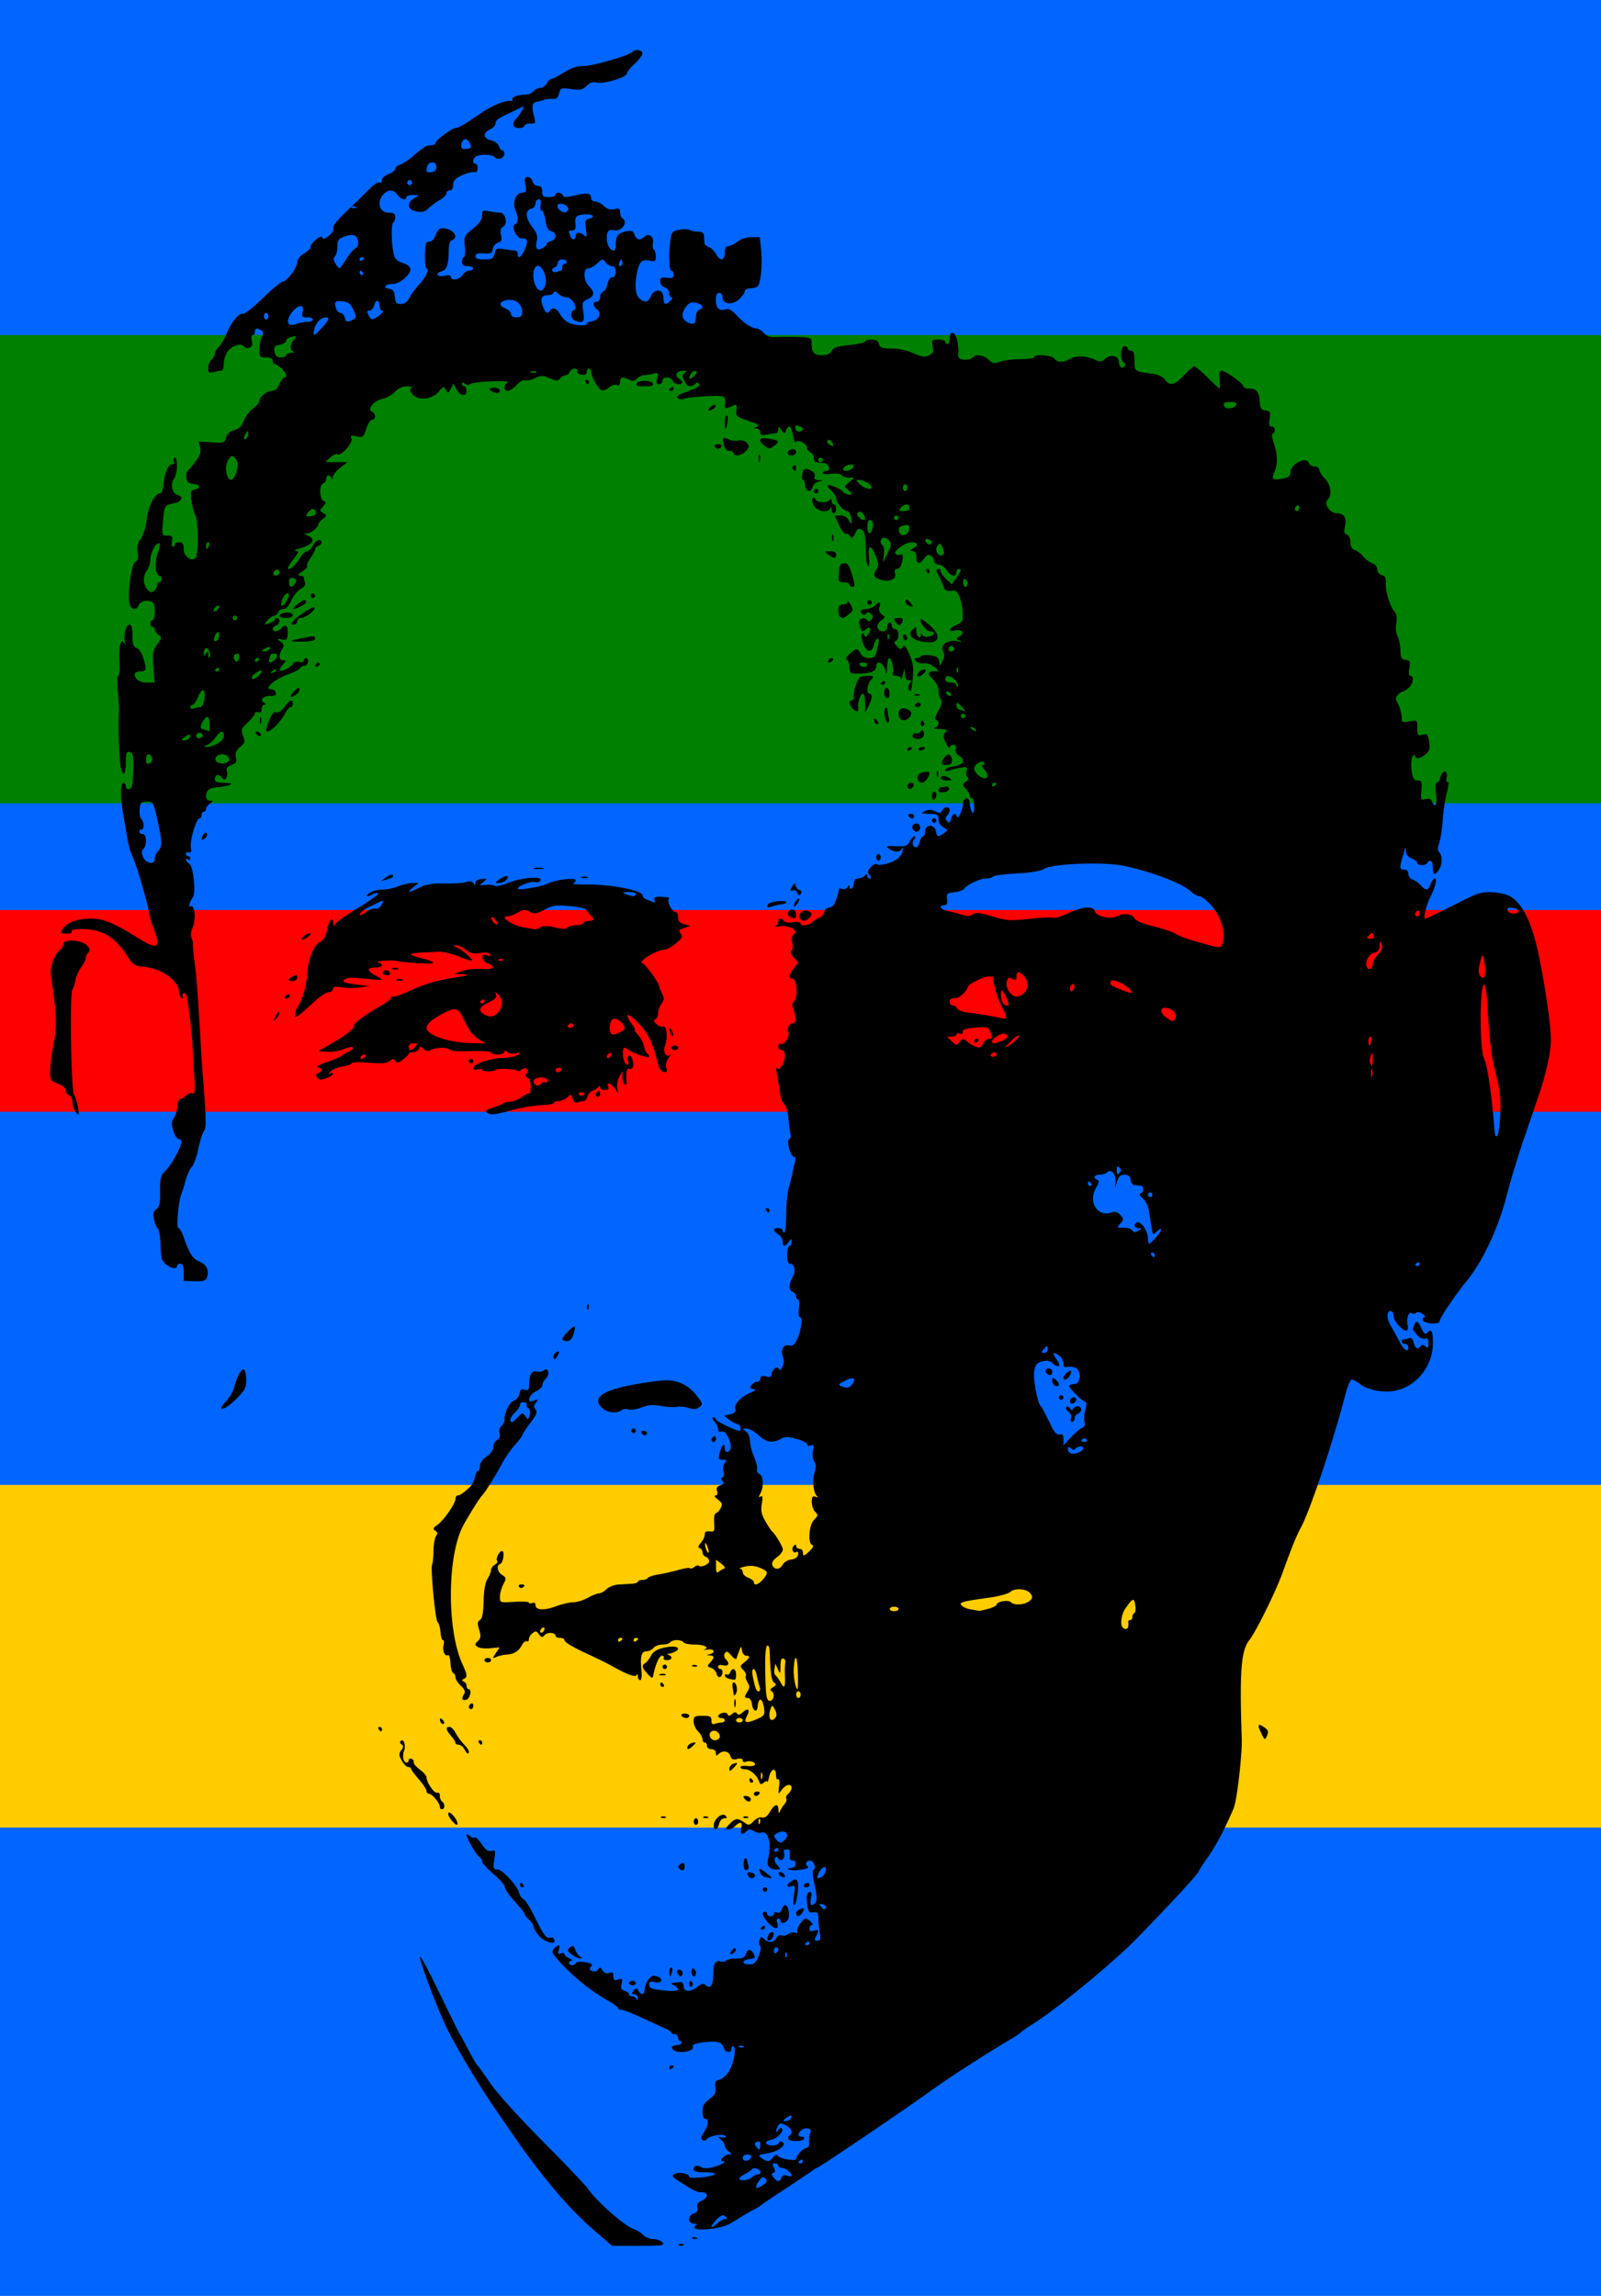
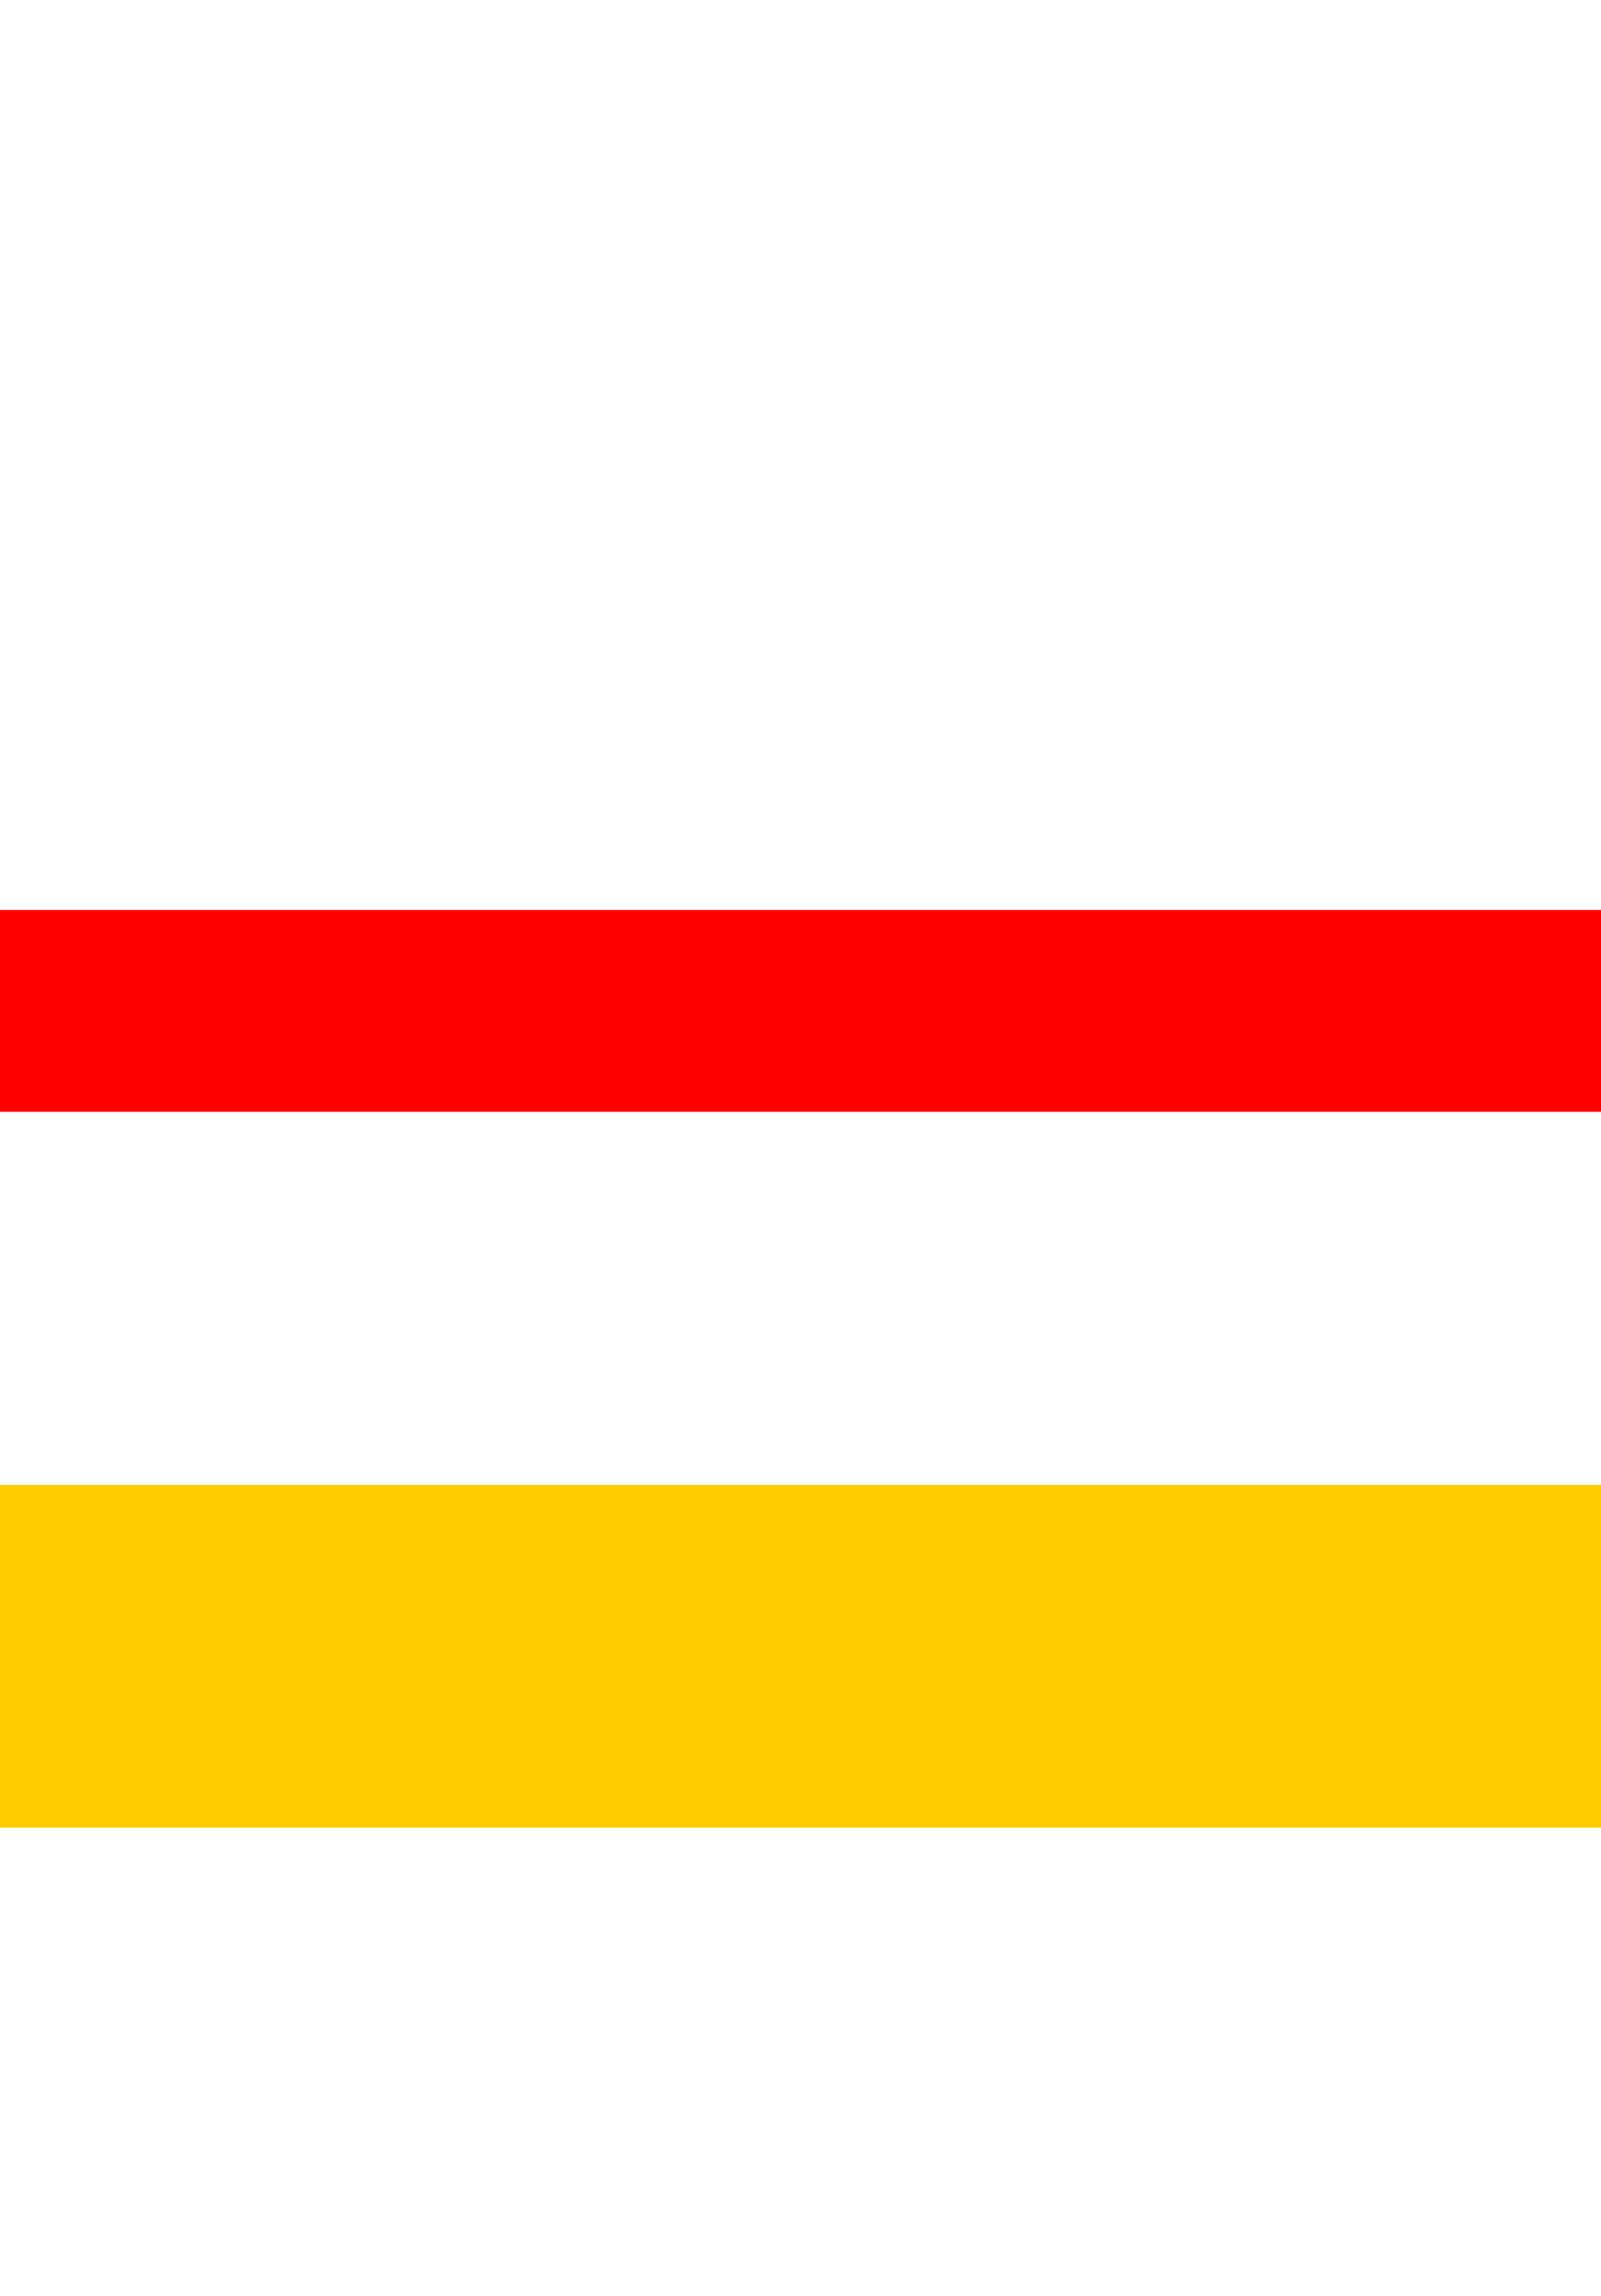
<svg xmlns="http://www.w3.org/2000/svg" viewBox="0 0 719 1031">
-   <path fill-rule="evenodd" color="#000" fill="#06f" d="M-1.71-3.42h728.37v1041.3H-1.71z" />
  <path fill-rule="evenodd" color="#000" fill="red" d="M-1.71 408.64h728.37v90.619H-1.71z" />
  <path fill-rule="evenodd" color="#000" fill="#fc0" d="M-1.71 666.82h728.37V820.7H-1.71z" />
-   <path fill-rule="evenodd" color="#000" fill="green" d="M-1.71 150.46h728.37v210.3H-1.71z" />
-   <path d="M286.06 22.507c-.754.044-1.544.327-2.125.844-1.982 1.76-18.088 6.4-21.812 6.281-2.729-.087-5.365.773-8.781 2.875-2.68 1.65-5.29 3-5.813 3s-1.442.9-2.031 2c-.589 1.1-1.893 2-2.906 2s-2.41.675-3.094 1.5c-.685.825-2.205 1.492-3.375 1.5-3.457.022-6.637 1.145-6.031 2.125.31.501.172.837-.282.719-2.205-.576-8.361 1.774-13.156 5.03-8.255 5.61-10.544 6.984-11.906 7.063-1.651.096-8.811 5.276-9.062 6.563-.188.96-.519 1.098-3.531 1.375-.748.069-3.336 1.847-5.75 3.969-2.415 2.122-5.42 4.172-6.657 4.562-1.237.39-2.25 1.27-2.25 1.938 0 .667-1.35 1.72-3 2.344-1.66.626-3 1.87-3 2.78 0 .906-.454 1.357-1.03 1-.577-.356-2.548.852-4.345 2.688a310.665 310.665 0 01-7.187 7.063c-7.737 7.309-9.66 9.58-9.219 10.906.247.74-.683 2.227-2.062 3.312-1.857 1.46-2.62 1.64-2.938.688-.492-1.477-5.219 2.458-5.219 4.344 0 .61-1.35 1.9-3 2.875-1.75 1.034-3 2.608-3 3.78 0 2.479-4.756 8.876-6.593 8.876-.74 0-4.752 3.345-8.938 7.437-4.186 4.092-8.172 7.227-8.844 6.969-1.658-.636-5.29 3.76-7.312 8.813-.913 2.282-2.5 4.968-3.5 5.968s-1.813 2.43-1.813 3.188c0 .757-.675 1.94-1.5 2.625-.825.684-1.5 2.378-1.5 3.75 0 2.098.357 2.382 2.25 1.875 1.238-.332 2.813-.617 3.5-.625.723-.008 1.25-1.277 1.25-3.031 0-1.67.709-4.103 1.563-5.407 1.81-2.762 6.388-4.268 7.5-2.468.409.662 1.499.891 2.437.53 1.244-.476 1.55-1.31 1.094-3.124-.36-1.434-.212-2.5.375-2.5.56 0 1.031-.675 1.031-1.5 0-1.688.854-1.886 2.844-.625 1.04.658 1.097 1.355.25 2.937-.607 1.134-1.094 3.664-1.094 5.625 0 3.296.228 3.563 3 3.563 2 0 3 .5 3 1.5 0 .825.378 1.5.844 1.5.466 0 1.816.848 3 1.875 2.186 1.895 2.882 4.125 1.281 4.125-.483 0-1.441 1.35-2.125 3-.809 1.953-1.946 3-3.28 3-2.351 0-5.72 2.705-5.72 4.594 0 .702-1.253 2.162-2.78 3.25s-3.405 3.55-4.157 5.468c-.978 2.493-2.216 3.716-4.406 4.344-2.058.59-3.259 1.714-3.657 3.375-.56 2.336-.93 2.432-6.437 2.094l-5.844-.344.688 2.625c.5 1.996-.03 3.564-2.125 6.375-1.525 2.045-3.162 3.976-3.625 4.313s-.686 1.687-.5 3c.248 1.755 1.07 2.486 3.093 2.719 3.247.373 3.624 1.732.688 2.5-1.866.488-2.004 1-1.375 5.343.384 2.654 1.096 5.343 1.594 5.97 1.435 1.808 1.596 18.33.187 19.5-2.084 1.729-5.344-.794-5.344-4.157 0-2.298-.45-2.969-2-2.969-1.1 0-2 .45-2 1s-.4 1-.875 1c-.473 0-.637-1.125-.375-2.5.409-2.137.113-2.5-2.062-2.5-2.49 0-2.531-.123-2.031-5.75.699-7.87.706-7.929 4.75-8.687 3.804-.714 4.867-2.998 1.75-3.813-2.358-.616-3.25-4.92-1.5-7.312 1.533-2.097 1.826-9.438.375-9.438-.533 0-.723.675-.407 1.5.357.93.011 1.5-.937 1.5-1.67 0-3.507 4.623-3.875 9.75-.129 1.788-.74 3.25-1.344 3.25-2.364 0-5.455 5.956-6.062 11.688-.355 3.343-1.468 7.01-2.625 8.656-1.448 2.059-1.863 3.823-1.47 6.25.404 2.485.137 3.61-1.062 4.282-1.766.988-3.644 14.637-2.593 18.875.621 2.507 3.124 3.013 3.968.812.714-1.859 3.2-2.771 5.532-2.031 1.396.443 1.843 1.576 1.843 4.531 0 2.163-.45 3.938-1 3.938s-1 .675-1 1.5.45 1.5 1 1.5 1 .498 1 1.125c0 .626.74 1.704 1.657 2.375 1.536 1.123 1.518 1.464-.532 4.343-1.939 2.723-2.174 4.014-1.75 10.125l.5 7.032h-3.25c-3.371 0-5.625-1.503-5.625-3.72 0-.72 1.116-1.28 2.5-1.28 2.823 0 2.97-.696 1.344-6.125-.649-2.165-1.96-4.108-3-4.438-1.468-.466-1.844-1.581-1.844-5.5 0-3.519-.394-4.937-1.375-4.937-1.553 0-2.861 5.075-2 7.75.46 1.428.363 1.486-.468.312-1.484-2.095-2.436 2.375-2 9.375.19 3.054-.07 5.563-.563 5.563-.511-.001-.57 3.11-.156 7.25.399 3.987.615 8.375.5 9.75-.446 5.303 0 19.153.75 23.75.823 5.017 2.312 3.854 2.312-1.813 0-4.275.29-5.031 1.75-4.75 1.49.287 1.702 1.45 1.563 8.313-.13 6.373-.496 8.054-1.75 8.312-.9.185-1.563-.349-1.563-1.25 0-.865-.422-1.562-.937-1.562-1.537 0-1.638 6.008-.25 14 .716 4.125 1.647 9.525 2.062 12 .415 2.475 1.328 5.59 2.063 6.937 1.542 2.831 6.637 20.07 7.594 25.72.356 2.106 1.241 5.193 1.968 6.843s1.47 4.125 1.657 5.5c.448 3.3-1.955 2.93-8.657-1.281-10.503-6.6-15.593-8.72-20.813-8.72-6.17 0-10.653 1.513-12.78 4.345-1.544 2.053-1.513 2.174 1.218 2.375 1.772.13 2.772-.247 2.625-1-.168-.862 1.556-1.14 6.031-.97 8.122.313 13.701 3.889 19 12.22 2.417 3.8 3.189 4.308 7.125 4.656 8.405.743 16.094 6.35 16.094 11.75 0 .82.522 1.826 1.157 2.219.689.426.869.273.468-.375-.369-.597-.238-1.335.282-1.656.519-.321 1.165.186 1.437 1.156.581 2.075 2.51 17.88 2.531 20.78.01 1.1.331 6.856.72 12.782.608 9.306.5 10.68-.782 10.188-.817-.313-2.076.119-2.781.969-.706.85-1.826 1.562-2.5 1.562-.683 0-1.264 1.348-1.313 3.063-.048 1.692-.753 4.108-1.562 5.343-1.196 1.825-1.249 2.917-.313 5.907.633 2.023 1.716 3.687 2.406 3.687.69 0 1.25.536 1.25 1.188 0 2.243-4.412 10.285-7.062 12.875-2.383 2.329-2.623 3.279-2.531 9.343.08 5.361-.269 7.017-1.657 8.032-1.34.98-1.6 2.059-1.093 4.656.363 1.863 1.128 3.708 1.718 4.094.59.385 1.148 3.738 1.22 7.437.108 5.68.472 7.023 2.374 8.563 2.455 1.988 5.031 2.398 5.031.812 0-.55.675-1 1.5-1 1.075 0 1.5 1.102 1.5 3.875v3.844l4.938.125c4.1.092 5.04-.23 5.562-1.875.986-3.105-.288-5.657-3.53-7-2.937-1.216-4.509-3.666-7.095-11.219-.706-2.063-1.703-3.75-2.218-3.75-1.069 0-.077-11.797 1.28-15.281.48-1.228 1.38-4.125 2-6.438s1.827-4.889 2.688-5.75c.861-.86 2.18-4.53 2.938-8.156.758-3.626 1.917-7.254 2.562-8.03 1.111-1.34 1.01-5.292-.656-26.345-.196-2.475-.592-8.55-.875-13.5-1.209-21.189-1.763-28.443-2.687-35.656-.54-4.207-.888-8.032-.782-8.5.106-.468-.159-1.659-.593-2.656-.445-1.021-.294-2.914.343-4.313 1.827-4.009 1.124-11.106-.968-9.812-.974.602-.08-2.427 1.218-4.125 1.444-1.889.237-13.707-1.53-15-1.727-1.262-2.246-2.958-.595-1.938.55.34 1 .145 1-.437s-.45-1.063-1-1.063-1-.516-1-1.125c0-.608.591-.87 1.313-.593.943.362 1.205-.278.906-2.313-.467-3.18 2.459-12.969 3.875-12.969.506 0 .906-.675.906-1.5s.45-1.5 1-1.5 1-.53 1-1.156c0-.627.788-1.738 1.75-2.469 1.667-1.265 1.667-1.313 0-1.344-2.013-.036-2.366-3.04-.562-4.843.66-.66 2.572-1.212 4.25-1.25 1.677-.04 3.962-.465 5.062-.938 1.55-.666 1.042-.883-2.25-.937-3-.05-4.25-.483-4.25-1.5 0-2.192 1.634-2.723 3.063-1 1.019 1.227 1.442 1.255 2.094.218.448-.713.549-2.069.25-3.03-.384-1.233.237-2.057 2.062-2.75 2.108-.802 2.468-1.419 1.969-3.407-.46-1.83-.01-2.983 1.844-4.594 2.2-1.912 2.365-2.5 1.375-5.125-1.02-2.702-.833-3.204 2.125-5.969 1.777-1.66 3.218-3.481 3.218-4.062 0-.581.675-.817 1.5-.5 1.02.391 1.5-.036 1.5-1.375 0-1.083.563-1.992 1.25-2 .906-.011.873-.243-.125-.875-2.069-1.31-.393-3.094 2.907-3.094 2.175 0 2.774-.378 2.343-1.5-.316-.825-1.202-1.5-1.968-1.5-3.935 0 1.5-4.64 8.093-6.906 2.2-.756 4.327-1.89 4.72-2.5.391-.61 1.268-1.094 1.968-1.094s1.44-.788 1.625-1.75c.185-.963-.16-1.75-.75-1.75s-1.063.51-1.063 1.125c0 .625-.88.887-2 .594-1.1-.288-2.338.025-2.75.718-.972 1.64-5.258 3.899-6 3.157-.316-.316.252-1.49 1.25-2.594 1.631-1.802 1.643-2 .157-2-1.955 0-2.155-2.25-.438-5 1.031-1.65.928-2.171-.719-3.375-1.87-1.368-1.842-1.42.532-.969 2.169.413 2.506.09 2.687-2.562.242-3.55-.967-4.705-2.719-2.594-1.412 1.702-4 2.009-4 .469 0-.568.675-1.309 1.5-1.625.825-.317 1.5-1.203 1.5-1.97 0-1.523-1.62-1.893-2.156-.5-.183.478-1.382 1.167-2.656 1.563-2.263.704-2.279.697-.531-1.344.983-1.148 2.324-2.093 2.968-2.093.644 0 1.434-.675 1.75-1.5.317-.825 1.395-1.5 2.407-1.5 1.17 0 2.455-1.406 3.53-3.844.93-2.106 2.824-4.44 4.22-5.188 1.497-.8 2.315-1.927 2-2.75-.295-.766-.532-1.807-.532-2.312 0-.505-.787-.902-1.75-.906-1.3-.005-1.05-.492 1-1.844 1.517-1 2.496-2.098 2.157-2.438-.34-.34.34-1.933 1.5-3.562s2.093-3.425 2.093-3.969.675-1.246 1.5-1.562c1.857-.713 1.968-2.625.157-2.625-.733 0-1.92 1.125-2.657 2.5-.736 1.375-1.893 2.5-2.562 2.5-.669 0-2.011 1.237-3 2.75-2.393 3.658-4.037 5.25-5.438 5.25-.635 0 .258-1.8 2-4 2.721-3.436 2.92-4.017 1.344-4.094-1.009-.05-.269-.544 1.656-1.094 6.126-1.75 7.71-4.19 3.75-5.781-1.83-.736-1.918-.917-.437-.969 1.843-.064 5.187-2.757 5.187-4.188 0-.428.9-1.494 2-2.343 1.917-1.48 1.935-1.581.188-2.625-1.722-1.03-1.74-1.185-.125-2.97 1.393-1.538 1.442-1.999.312-2.437-1.896-.734-2.12-7.2-.28-7.906.782-.3 1.405-1.22 1.405-2.062 0-1.841 1.636-2.037 2.344-.282.313.776.545.603.594-.437.044-.923 1.525-2.81 3.312-4.219l3.25-2.562-4.937-.032h-4.938l2.188-2.062c1.21-1.128 2.67-1.777 3.219-1.438 1.613.998 7.063-5.073 6.312-7.03-.55-1.432-.176-1.585 2.344-1.032 2.784.612 3.064.375 4.312-3.406.734-2.223 1.92-4.031 2.657-4.031 1.809 0 1.708-2.922-.125-3.625-2.415-.927 1.005-5.052 4.78-5.782 1.762-.34 4.237-1.759 5.532-3.125 1.546-1.63 3.436-2.478 5.5-2.468 1.943.009 2.68.321 1.906.812-.949.603-.786 1.322.72 2.938 2.652 2.847 8.627 2.098 11.655-1.47 1.973-2.323 2.204-2.395 3.125-.75.922 1.649 1.09 1.61 2.219-.5l1.218-2.28 1.188 2.375c1.555 3.118 4.625 3.736 4.625.937 0-1.14-.45-2.062-1-2.062s-1-.508-1-1.125c0-.818.348-.832 1.313-.032.836.695 1.68.758 2.28.157.524-.523 4.902-1.098 9.72-1.282 5.217-.198 8.132.02 7.218.532-1.992 1.115-1.966 3.75.031 3.75.852 0 2.635-1.186 3.97-2.625 1.333-1.44 3.03-2.382 3.78-2.094.751.288 2.736-.128 4.407-.938 2.678-1.297 3.451-1.312 6.593 0 3.08 1.287 3.73 1.294 4.75.063.65-.783 1.77-1.406 2.47-1.406s1.526-.675 1.843-1.5c.687-1.79 3.734-2.045 3.375-.282-.138.675.762 1.374 2 1.563 1.523.232 2.25-.156 2.25-1.219 0-.863.45-1.562 1-1.562s1 .603 1 1.343c0 2.185 3.11 7.751 4.656 8.344.785.302 2.285-.229 3.344-1.187 1.059-.959 2.623-1.48 3.469-1.156 1.062.407 1.53-.015 1.53-1.375 0-2.204 1.196-2.49 4.095-.938 1.486.796 2.324.675 3.5-.5.85-.851 2.295-1.554 3.218-1.562s2.776-.304 4.094-.657c2.189-.585 2.327-.392 1.719 2.032-.502 2-.301 2.656.844 2.656.835 0 1.53-.675 1.53-1.5 0-.841.893-1.5 2.032-1.5 1.117 0 2.277.675 2.594 1.5.316.825 1.427 1.5 2.469 1.5 2.331 0 2.427-.908.25-2.5-2.07-1.513-.938-3.52 1.968-3.5 1.711.012 1.877.224.75.937-1.168.74-1.23 1.418-.28 3.5 1.239 2.72 3.105 3.27 4.905 1.469.78-.78 1.27-.777 1.75 0 .648 1.047-.09 1.48-7.25 4.156-2.178.814-2.963 1.568-2.312 2.219.543.544 1.813.672 2.812.281 1-.39 5.525-.906 10.063-1.125 8.553-.413 8.737-.331 8.281 3.938-.145 1.363.231 1.712 1.375 1.25.873-.352 2.205-.89 2.938-1.188.973-.396 1.207.231.906 2.281-.385 2.627-.037 2.943 5.281 4.75 4.405 1.498 5.283 2.09 3.844 2.657-1.678.66-1.706.749-.125.812.963.039 1.75.794 1.75 1.688 0 1.286.65 1.495 3.125 1 1.719-.344 3.519-.625 4-.625.481 0 .875-.758.875-1.688 0-1.471.195-1.439 1.438.25 1.331 1.81 1.461 1.819 2.094.188 1.135-2.928 2.405-1.99 3.093 2.312.37 2.312.964 3.602 1.375 2.938.906-1.467 5 .81 5 2.78 0 .71.675 1.528 1.5 1.845.825.316 1.5 1.427 1.5 2.468 0 1.853.439 2.106 4.469 2.313 2.373.122 3.43 3.594 1.094 3.594-.865 0-1.563.408-1.563.906 0 .498 1.746.66 3.875.375 2.313-.31 4.151-.072 4.563.594.379.613 1.846 1.125 3.25 1.125h2.531l-2.344 2c-2.216 1.877-2.268 2.066-.625 3.344.963.748 1.75 1.634 1.75 1.937 0 .88-3.075.17-3.812-.875-.93-1.318-6.32-3.617-6.969-2.969-.292.292.437 1.376 1.625 2.406 1.188 1.031 2.156 2.634 2.156 3.532 0 1.731 3.402 5.625 4.906 5.625 1.07 0 2.126 2.498 2.032 4.812-.05 1.241-.35 1.112-1.156-.562-.726-1.504-1.99-2.25-3.782-2.25h-2.656l2.031 4.406c1.129 2.433 2.477 4.179 2.969 3.875.492-.304 1.293.086 1.781.844.745 1.156 1.05 1.133 1.875-.125.541-.825 1.102-1.926 1.281-2.438.18-.511 1.102-.638 2.032-.281 1.631.626 1.872 2.098 2.125 12.875.034 1.465.452 3.04.937 3.5.508.481.671-1.212.375-3.969-.62-5.776 1.008-5.895 3.156-.25 1.122 2.947 1.2 4.187.282 5.656-1.743 2.791-1.483 3.595 1.562 4.656 3.903 1.361 7.58-.133 6.75-2.75-.437-1.379-.184-2 .813-2 .798 0 1.73-1.012 2.062-2.25.954-3.56.725-4.734-.781-4.156-.77.296-1.663.077-2-.468-.783-1.267 4.613-5.125 7.156-5.125 3.037 0 3.526 1.27 1.031 2.656-1.828 1.015-1.933 1.284-.53 1.312 1.178.024 1.75.824 1.75 2.469 0 3.46 1.301 3.844 3.437 1 1.422-1.894 2.167-2.185 3.219-1.312.746.619 1.343 1.742 1.343 2.5 0 .757.882 1.375 1.969 1.375s2.724 1.125 3.625 2.5c1.808 2.758 4.406 3.348 4.406 1 0-.825.45-1.5 1-1.5 1.459 0 1.233.851-1.031 4.03l-2 2.845-2.5-2.313c-1.364-1.264-2.469-2.813-2.469-3.437 0-.625-.45-1.125-1-1.125-1.34 0-1.247.698.438 3.843.782 1.46 1.652 3.467 1.969 4.47.405 1.286 1.37 1.727 3.25 1.5 2.25-.273 2.865.226 3.937 3.187.697 1.925 1.302 5.14 1.344 7.156.065 3.145-.365 3.86-2.938 5-3.6 1.594-3.995 3.299-.562 2.437 3.028-.76 4.538 1.267 2 2.688-1.778.995-1.79 1.073.094 1.875 1.306.556.87.645-1.344.25-4.274-.762-7.664 1.844-6.125 4.719.703 1.314.636 2.547-.25 4.125l-1.281 2.25-.313-2.157c-.251-1.646-1.199-2.25-4.031-2.593-2.032-.246-3.848-.058-4.031.406-.184.464-1.029.844-1.875.844-1.185 0-1.275.297-.406 1.343.62.749 2.14 1.209 3.374 1 1.239-.209 3.37.524 4.75 1.625 2.37 1.893 2.382 1.98.407 2-3.302.036-3.552 1.145-.875 3.625 1.524 1.413 2.469 3.409 2.469 5.157 0 1.566.478 3.322 1.062 3.906.748.748.433 2.189-1.094 4.906-1.377 2.452-1.764 3.985-1.062 4.219 1.736.578 1.279 3.025-.656 3.531-.963.252 0 .499 2.124.563 3.326.1 3.696.335 2.625 1.625-1.004 1.21-.946 2.132.344 4.75.88 1.786 1.613 2.687 1.625 2 .013-.688.767-1.25 1.657-1.25 1.078 0 1.446.613 1.124 1.843-.29 1.11.253 2.3 1.375 3 3.172 1.981 2.248 4.082-2.125 4.782-2.2.351-4 1.055-4 1.593 0 .539.788.693 1.75.313.963-.38 3.275-.971 5.125-1.281 3.051-.512 3.282-.373 2.688 1.5-.361 1.138-.138 2.375.469 2.75.727.45.469 1.131-.72 2-1.706 1.248-1.712 1.395-.061 3.218.955 1.056 1.75 2.45 1.75 3.094 0 .644.45 1.188 1 1.188s1.01 1.687 1 3.75c-.011 2.79-.279 3.366-1 2.25-.533-.825-.959-2.513-.969-3.75-.01-1.327-.647-2.25-1.531-2.25-.825 0-1.5.873-1.5 1.937 0 2.782-2.135 7.802-2.688 6.313-.723-1.95-2.014-1.488-2.656.968-.463 1.77-.835 1.977-1.812 1-.96-.958-.965-1.504-.031-2.437.66-.66 1.187-1.785 1.187-2.5 0-1.794-2.64-1.616-3.344.219-.467 1.218-1.065 1.282-3.125.343-1.841-.839-3.133-.856-4.78-.062-2.02.974-1.802 1.096 2 1.156 3.831.061 4.25.309 4.25 2.531 0 1.51.852 2.91 2.187 3.625 2.106 1.128 2.12 1.21.312 2.532-2.574 1.882-3.315 1.714-3.687-.813-.47-3.195-4.813-3.336-4.813-.156 0 1.283-.385 2.344-.875 2.344s-1.186 1.125-1.531 2.5-1.056 2.5-1.563 2.5c-1.656 0-2.235-2.074-1-3.563.665-.8.775-1.437.25-1.437s-1.522 1.074-2.218 2.375c-1.1 2.055-1.915 2.33-6.188 2.125-4.295-.207-4.666-.076-3.125 1.093 2.239 1.7 4.94 1.777 5.594.157.307-.762.546-.574.594.468.044.942-.884 2.588-2.032 3.657-2.117 1.972-8.229 3.646-9.78 2.687-.468-.289-1.651.36-2.626 1.438-1.45 1.6-1.53 2.226-.5 3.468.864 1.041.894 1.532.125 1.532-.617 0-1.125-.56-1.125-1.22 0-.932-.254-.932-1.187 0-.66.66-2.01 1.22-3 1.22-1.115 0-1.813.735-1.813 1.937 0 1.068-.45 2.223-1 2.563-.55.34-.99.032-1-.688-.012-1.015-.22-.989-.906.094-.486.768-1.595 1.116-2.469.781-.874-.335-1.512-.299-1.406.094.106.392-.389 2.406-1.094 4.469-.846 2.475-1.902 3.75-3.094 3.75-.993 0-2.025.902-2.312 2-.287 1.097-1.36 2.303-2.375 2.687s-2.43 1.282-3.156 2c-1.52 1.502-5.188 1.77-5.188.375 0-.515-1.52-.707-3.375-.406-1.975.32-3.66.087-4.062-.563-.97-1.57-2.563-1.372-2.563.313 0 .779-.562 1.65-1.25 1.937-.687.287.325.324 2.25.094 4.099-.49 8.474 2.029 6.094 3.5-.943.583-1.197 1.829-.781 3.906.345 1.729.182 3.355-.407 3.719-.647.4-.27 1.49 1.032 2.875l2.093 2.219-2 2.594c-2.362 3.002-2.593 4.75-.625 4.75 1.922 0 2.572 8.297.782 9.968-.725.677-1.039 1.97-.688 2.875 1.645 4.25 1.727 7.157.219 7.157-1.622 0-3.075 2.615-2.219 4 .913 1.476-1.67 5.87-3.125 5.312-.816-.313-1.375.11-1.375 1.063 0 .883.675 1.625 1.5 1.625.977 0 1.49.958 1.469 2.75-.036 3.091-2.233 6.591-3.438 5.468-.433-.404-.534.632-.187 2.282s.944 5.25 1.312 8 1.323 5.47 2.125 6.062c.864.637 1.617 3.292 1.844 6.5.212 2.983.617 6.063.906 6.844.29.781.01 1.734-.625 2.125-1.403.867.63 7.969 2.282 7.969.621 0 .769.904.343 2.25-.39 1.237-.89 3.375-1.093 4.75-.204 1.375-.919 4.3-1.594 6.5s-1.25 7.712-1.281 12.25c-.032 4.538-.4 8.25-.813 8.25-.412 0-.75-.45-.75-1s-.9-1-2-1c-2.556 0-2.556 1.154 0 2.75 1.1.687 2 2.154 2 3.25 0 2.455.884 2.544 2.625.25 1.265-1.667 1.314-1.667 1.344 0 .017.962-.419 1.75-.969 1.75s-1 1.8-1 4c0 2.739.428 4 1.375 4 2.008 0 2.574 3.31 1.031 6.094-1.776 3.206-1.741 5.826.094 6.53.825.317 1.5 1.203 1.5 1.97 0 .766.409 1.406.907 1.406.497 0 .67 1.8.375 4-.337 2.506-.139 4 .53 4 1.373 0 .408 6.497-1.53 10.344-1.034 2.051-1.956 2.707-3.344 2.344-2.532-.662-4.021 1.966-2.844 5.062.59 1.55.514 3.135-.25 4.563-.763 1.426-1.313 1.717-1.594.875-.565-1.697-3.25.393-3.25 2.53 0 1.086-.673 1.334-2.5.876-1.845-.463-2.5-.246-2.5.875 0 .835-.617 1.531-1.375 1.531-.757 0-1.916.627-2.562 1.406-.934 1.125-.807 1.505.625 1.844 1.48.35 1.329.622-.875 1.531-4.351 1.795-7.64 5.162-7.094 7.25.366 1.4-.202 2.049-2.25 2.563l-2.75.687 2.406 1.844c1.313 1.01 2.938 1.832 3.625 1.844 1.188.02 1.871 3.031.688 3.031-1.549 0-10.437-4.365-10.437-5.125 0-.482-.521-.875-1.157-.875-.69 0-.49.718.5 1.812.91 1.006 1.657 2.567 1.657 3.47 0 1.007.563 1.429 1.437 1.093.837-.321 1.934.413 2.688 1.781 1.938 3.522 2.117 6.531.406 7.188-1.07.41-1.531-.065-1.531-1.594 0-2.774-1.51-1.173-2.375 2.5-.553 2.346-.358 2.75 1.468 2.75 1.782 0 1.934.231.907 1.469-.708.853-.956 2.558-.594 4 .398 1.584.22 2.531-.5 2.531-.84 0-.833.365.031 1.406.94 1.132.737 1.562-.937 2.094-1.509.479-1.908 1.18-1.47 2.562.39 1.226.123 1.955-.718 1.97-.725.011-.24.841 1.063 1.843 2.02 1.554 2.203 2.13 1.218 3.969-.634 1.186-1.615 2.156-2.156 2.156-.54 0-.866 1.913-.719 4.25.246 3.897.095 4.224-1.968 3.938-1.59-.221-2.25.181-2.25 1.406 0 .954-.788 2.632-1.75 3.719-1.283 1.447-1.417 2.085-.5 2.406.687.24 1.25 1.11 1.25 1.906 0 .796.675 1.683 1.5 2 .824.317 1.5 1.177 1.5 1.906 0 1.41-3.737 3.044-4.72 2.063-.32-.32-1.216-.061-1.968.562-.751.624-1.597.872-1.906.563-.31-.31-2.686.046-5.25.78-2.565.736-6.572 1.632-8.906 2-2.335.37-4.503 1.093-4.813 1.595-.31.502-1.432.906-2.5.906-1.067 0-1.937.336-1.937.75s-1.238.843-2.75.937c-1.513.095-4.283.248-6.157.375-1.873.128-4.236 1.08-5.25 2.094-1.014 1.014-2.504 1.844-3.312 1.844s-3.073.9-5.031 2c-1.959 1.1-4.888 2-6.5 2-1.613 0-5.086.79-7.72 1.781-5.38 2.025-9.28 1.833-9.28-.468 0-.956-.568-1.327-1.5-.97-.825.317-1.5.235-1.5-.187 0-.421-2.926-.571-6.5-.343-6.479.412-6.5.407-6.5-2.25 0-1.467.697-3.982 1.53-5.594 1.416-2.737 1.383-3.013-.5-4.188-2.187-1.366-2.716-4.386-.874-5 1.36-.453 2.108-5.781.812-5.781-1.269 0-3.037 3.587-2.187 4.438.388.388-.073 1.15-1.031 1.687-.958.536-1.75 1.652-1.75 2.469s-.701 2.56-1.563 3.875c-1.02 1.557-1.63 5.045-1.75 10-.13 5.39-.605 7.87-1.625 8.5-1.157.715-1.233 1.579-.375 4.375.88 2.865.778 3.753-.562 5.094-1.436 1.436-1.449 1.736-.125 2.625.825.554 3.384.82 5.687.593l4.188-.406-1.688 2.563c-1.63 2.488-1.62 2.56.313 1.718 1.098-.478 3.134-.94 4.53-1.03 3.352-.217 5.415-1.501 6.876-4.282.658-1.253 1.634-2.01 2.156-1.688.523.323.938-.053.938-.843 0-.79.74-2.047 1.625-2.781 1.362-1.13 1.777-1.064 2.875.437 1.11 1.518 1.498 1.582 2.625.375 1.357-1.453 4.875-1.16 4.875.406 0 .486.9.875 2 .875s2 .455 2 1c0 .91 3.639 3.117 10 6.063 5.66 2.621 8.631 4.073 11 5.406 7.075 3.981 10.868 5.388 11.344 4.219.268-.66.55-.4.593.562.044.963.506 1.75 1.063 1.75.614 0 .831-1.956.531-4.969-.588-5.912.075-8.03 2.469-8.03.974 0 2.315-.676 3-1.5.684-.826 2.512-1.5 4.062-1.5 1.55 0 3.098-.45 3.438-1 .34-.55 1.69-1 3-1s2.66.45 3 1c.34.55 2.59 1 5 1 4.225 0 6.848 1.383 4.25 2.25-.694.23-.013.233 1.5 0 2.99-.462 3.852 1.316 1 2.062-1.667.435-1.667.452 0 .562 2.163.144 2.219.943.187 3.188-1.44 1.592-1.424 1.804.375 2.375 1.081.343 2.203 1.55 2.5 2.687.298 1.137 1.038 1.77 1.625 1.406 1.35-.834 1.396-3.53.063-3.53-.55 0-1-.512-1-1.126 0-.624.883-.886 2-.593 2.561.67 3.425-.7 1.594-2.532-.887-.887-1.096-1.95-.563-2.812.682-1.103 1.279-.908 2.907.969 1.493 1.722 2.127 1.98 2.437.968.233-.76.794-2.275 1.219-3.375.74-1.919.779-1.908 1.156.25.217 1.238 1.026 2.25 1.813 2.25 2.014 0 1.8.903-.75 2.97-2.076 1.68-2.113 1.855-.5 3.468.94.94 1.455 2.11 1.156 2.594-.299.483.049 1.815.75 2.937 1.018 1.63 1.022 2.414.031 4-1.591 2.548-1.567 3.031.187 3.031.809 0 1.572 1.15 1.75 2.657.388 3.272 2.338 4.174 2.563 1.187.3-3.981 1.962-4.146 2.687-.281.773 4.117.488 4.55-4.218 6.406-3.895 1.537-4.8.987-3.219-1.969 1.538-2.874.48-3.754-1.906-1.593-1.312 1.186-2.12 1.36-2.594.593-.493-.798-1.122-.743-2.25.188-1.134.936-1.691.98-1.969.156-.212-.633-1.239-.906-2.312-.625-2.294.6-2.644 2.281-.469 2.281.825 0 1.5.45 1.5 1s-.626 1-1.406 1c-.78 0-2.13.26-3 .594-1.134.435-1.594.01-1.594-1.5 0-1.791-.6-2.094-4-2.094-3.6 0-4 .25-4 2.5 0 1.375.9 3.4 2 4.5s2 2.675 2 3.5c0 .825.45 1.5 1 1.5s1 .675 1 1.5c0 .834.889 1.5 2 1.5 1.216 0 2 .655 2 1.688 0 1.322.254 1.433 1.187.5 1.843-1.843 4.606-1.416 5.313.812.488 1.538 1.195 1.844 3.062 1.375 1.577-.395 2.438-.163 2.438.625 0 .67.674.942 1.5.625 1.873-.718 4.671.302 3.969 1.438-.287.468-1.865.676-3.5.469-1.635-.207-2.969.02-2.969.53s.908.938 2.031.938c2.293 0 5.299 2.534 6.313 5.344.549 1.523.94 1.666 2.156.656.818-.679 1.56-.854 1.625-.375.065.48.403-.457.75-2.062.828-3.823 3.125-4.624 3.125-1.094 0 1.453.42 2.382.937 2.063.555-.343.757.964.47 3.187-.482 3.722-.491 3.751 1.155 1.531 1.854-2.499 4.438-3.008 4.438-.875 0 .758-.681 1.946-1.5 2.625-.82.68-1.198 1.665-.875 2.188.323.522-.099 1.697-.906 2.625-.807.928-1.697 2.362-2 3.187-.362.985-.573.727-.625-.75-.11-3.131-1.65-2.796-3.782.813-1.228 2.079-2.372 2.882-3.593 2.562-1.023-.267-2.643.466-3.782 1.688-1.656 1.778-2.292 1.928-3.718.906-3.393-2.431-4.299-2.42-6.875.156-2.112 2.112-2.285 2.625-.907 2.625.94 0 2.394-.675 3.22-1.5 2.25-2.25 3.454-1.81 2.75 1-.674 2.683.417 3.27 2.405 1.282.96-.96 1.672-.979 3.188-.031 1.064.664 2.51 1.01 3.219.75 3.32-1.22 4.903 4.677 3.187 11.844-.738 3.084.575 4.597 4 4.625 1.821.015 1.832-.055.156-1.907-.964-1.065-1.428-2.481-1.03-3.125.544-.882.892-.837 1.468.094 1.11 1.796 3.268.064 2.687-2.156-.45-1.725-.173-1.981 2.063-1.844.412.025.614 1.15.437 2.5-.228 1.741.146 2.469 1.313 2.469 1.038 0 1.51.646 1.281 1.75-.201.974-1.175 1.68-2.187 1.594-1-.086-1.409.19-.938.625s2.869.512 5.344.156c2.836-.408 4.048-.961 3.25-1.469-1.484-.943-.725-2.656 1.187-2.656 1.562 0 2.784 3.75 1.375 4.219-.587.196-.377 2.846.532 6.781 1.049 4.54 1.202 6.866.468 7.75-1.824 2.198-2.772 1.363-2.125-1.875.486-2.43.306-3.032-.78-2.656-.789.272-1.3 1.527-1.157 2.875.65 6.15.782 6.396 3.031 6.156 1.818-.194 2.209.266 2.219 2.5.01 1.506.315 4.437.656 6.5.51 3.08.306 3.75-1.062 3.75-1.337 0-1.456-.385-.625-1.938 1.486-2.776 1.291-3.28-.969-2.562-1.42.45-2 .175-2-.938 0-.862.473-1.562 1.062-1.562s.42-.675-.406-1.5-1.892-1.486-2.344-1.469c-1.359.052-4.463 4.915-3.812 5.969.345.558-.077.717-.969.375-.86-.33-2.22-.048-3.031.625-.811.673-2.179.952-3.031.625-.869-.333-1.792.025-2.094.812-.857 2.234-3.522 2.737-5.406 1.032-1.577-1.427-1.778-1.401-2.375.156-.361.94-.257 2.118.25 2.625.56.561.321 2.398-.657 4.687-1.327 3.109-2.105 3.736-4.406 3.657-3.482-.12-3.042-1.98.563-2.407 2.303-.272 2.516-.583 1.625-2.25-1.331-2.487-2.667-2.465-3.469.062-.491 1.547-1.505 2-4.5 2-2.13 0-4.13.408-4.438.907-.307.497-1.4.677-2.437.406-2.413-.631-3.245.737-3.313 5.562-.072 5.182-1.15 6.936-3.218 5.22-1.281-1.064-1.98-.945-4.094.718-3.065 2.411-6 2.214-6-.406 0-1.047-.563-1.868-1.25-1.813-4.896.392-4.881.373-3 1.469 3.28 1.91 1.808 2.915-3.5 2.375-6.782-.69-7.75-1.064-7.75-2.938 0-1.135.655-1.377 2.406-.937 3.175.797 4.379-1.32 1.406-2.469-1.832-.708-2.663-.454-4.03 1.25-.951 1.184-1.739 3.169-1.75 4.406-.027 2.598-1.538 2.967-2.813.688-.794-1.418-.98-1.418-2.157 0-1.085 1.308-1.045 1.562.313 1.562.909 0 1.606.77 1.562 1.75-.047 1.046-.292 1.247-.593.5-.278-.687-1.159-1.25-1.938-1.25-.779 0-1.406-.424-1.406-.937 0-.513-.899-1.213-2-1.563-1.566-.497-1.874-1.198-1.375-3.187.565-2.25.39-2.475-1.5-1.875-1.726.548-2.125.287-2.125-1.438 0-1.652-.447-2.004-1.938-1.53-1.263.4-2.275-.01-2.968-1.188-.873-1.483-1.21-1.529-1.969-.375-.535.814-1.625 1.102-2.625.718-1.314-.504-1.456-.96-.594-2 .903-1.088.365-1.476-2.656-1.968-2.14-.349-3.904-.214-4.094.343-.438 1.288-3.156 1.291-3.156 0 0-.55.562-1.027 1.25-1.062.687-.035.237-.471-1-.969-1.238-.497-2.25-1.356-2.25-1.906 0-.55-.737-.716-1.625-.375-1.284.493-1.45.18-.906-1.531.794-2.504.015-2.765-2.063-.688-1.288 1.288-1.137 1.846 1.313 4.688 6.233 7.229 14.865 14.3 23.03 18.844 2.338 1.3 4.25 2.738 4.25 3.187 0 .449.669.813 1.5.813.832 0 4.77 1.509 8.75 3.375 3.981 1.865 8.713 4.006 10.5 4.75 1.788.743 3.25 1.709 3.25 2.125 0 .415.676.75 1.5.75.826 0 1.5.674 1.5 1.5 0 .825.48 1.5 1.063 1.5s.778.45.438 1-1.512 1-2.625 1c-2.736 0-1.834 2.42 1.062 2.843 3.553.52 7.33-.739 6.75-2.25-.37-.962.949-1.514 4.813-1.968 6.194-.729 8.19-.179 9.03 2.468.727 2.287 3.47 2.558 3.47.344 0-.857.423-1.286.937-.969 1.358.84.1 7.531-2.094 11.187-1.038 1.73-2.915 3.4-4.187 3.72-1.898.476-2.227 1.102-1.875 3.5.347 2.364-.18 3.363-2.688 5.218-2.38 1.76-3.093 3.05-3.093 5.594 0 2.179.48 3.312 1.406 3.312 1.627 0 1.08 3.234-1.125 6.656-1.036 1.609-1.088 2.338-.219 2.875a1.36 1.36 0 001.875-.437c.963-1.559 7.642-2.6 8.438-1.313.382.62-.254.825-1.625.532-2.088-.446-2.123-.361-.5.968.962.79 1.75 2.015 1.75 2.72s.787 1.862 1.75 2.593c1.553 1.18 1.57 1.347.125 1.375-2.031.04-4.838 3.031-2.844 3.031 2.193 0 .032 1.403-4 2.594-2.2.65-4.418.77-5.188.281-2.081-1.32-3.843-1.029-3.843.625 0 1.141 1.232 1.5 5.187 1.5 3.014 0 4.8.37 4.25.875-1.37 1.256-11.437 2.218-11.437 1.094 0-1.415-4.636-2.28-6.531-1.219-1.422.796-1.1 1.295 2.125 3.344 6.969 4.43 7.895 4.86 10.156 4.875 2.983.019 2.89 2.424-.156 3.812-1.718.783-2.27 1.672-1.907 3.063.36 1.377-.124 2.159-1.593 2.625-2.904.922-2.783 4.49.156 4.594 1.237.043 1.69.315 1 .593-.69.279-1.025.912-.719 1.407.843 1.363 11.614.217 15-1.594 1.64-.878 4.319-2.468 5.969-3.531 1.65-1.064 4.125-2.475 5.5-3.157s2.725-1.506 3-1.812c.275-.306 5.45-3.807 11.5-7.781 6.05-3.975 11.554-7.676 12.219-8.219.664-.543 1.423-.969 1.687-.969.784 0 40.303-26.758 50.594-34.25 7.964-5.797 24.014-16.155 37.375-24.125 1.718-1.024 3.35-2.163 3.625-2.531.275-.369 2.975-2.22 6-4.125 10.227-6.443 35.44-27.206 45.5-37.469 14.648-14.944 27.936-29.327 28.406-30.75.226-.684 2.037-3.5 4.032-6.25 3.405-4.696 7.703-12.818 11.594-22 1.498-3.536 3.876-24.241 3.625-31.5-1.037-29.879-.298-39.345 3.406-44 2.969-3.732 11.806-21.632 14.875-30.125 4.217-11.672 6.146-16.413 8.5-20.875 4.195-7.954 14.388-38.521 19.75-59.25.96-3.713 2.239-6.75 2.875-6.75.636 0 2.282.888 3.656 1.969 3.402 2.676 10.366 4.06 15.531 3.094 9.835-1.841 17.25-11.046 17.25-21.438 0-5.577-.616-6.635-2.688-4.563-.774.774-1.46.207-2.437-2-1.525-3.445-2.385-3.835-3.281-1.5-.797 2.077-.874 1.814 1.375 4.406 1.156 1.334 2.601 2.032 3.5 1.688 1.13-.434 1.531.085 1.531 2 0 2.117-.253 2.363-1.406 1.406-.965-.8-1.62-.842-2.063-.125-1.114 1.804-2.456 1.163-3.125-1.5-.427-1.703-1.154-2.372-2.125-2-.802.308-1.87.562-2.375.562s-.906.45-.906 1 .675 1 1.5 1 1.5.723 1.5 1.594c0 2.365-1.936 1.248-3.719-2.125-1.572-2.974-1.934-3.63-4.75-8.656-1.584-2.826-1.073-6.18.844-5.5.62.22 1.05 1.159.969 2.094-.17 1.944 3.772 6.594 5.593 6.594.8 0 1.037-.943.657-2.75-.6-2.851.75-6.218 2-4.97.391.393 1.21.282 1.812-.218.68-.564 1.829-.348 3.031.531 1.067.78 1.42 1.407.782 1.407-.638 0-.92.636-.625 1.406.593 1.546 7.406 1.976 7.406.469 0-1.449 6.978-11.805 12.375-18.375 6.86-8.352 14.043-23.643 17.594-37.5 1.62-6.325 4.996-17.575 7.531-25 2.535-7.425 5.755-16.875 7.157-21 3.217-9.47 5.343-19.282 5.343-24.72 0-6.391-2.77-25.34-5.656-38.78-2.767-12.888-6.6-21.116-11.594-24.844-1.768-1.32-4.772-2.172-8.5-2.438-5.431-.388-6.43-.058-17.813 5.688-6.643 3.353-12.43 6.093-12.844 6.093-1.023 0 .31-5.827 2.156-9.437 2.21-4.32 3.275-8.563 2.156-8.563-.525 0-1.383 1.125-1.906 2.5-1.147 3.016-2.111 3.136-4.469.532-.982-1.086-2.628-2.237-3.656-2.563-1.027-.326-1.875-1.468-1.875-2.531 0-1.272-.702-1.938-2.031-1.938-2.105 0-2.098-.712.094-8 .726-2.413.76-2.414.844-.218.055 1.46.988 2.608 2.594 3.218 1.375.523 2.5 1.406 2.5 1.97 0 1.318 3.687 1.345 4.5.03 1.218-1.97 2.5-.945 2.5 2 0 3.422.689 3.76 2.593 1.25 1.63-2.146 1.812-6.47.313-7.968-.806-.807-.827-2.006-.031-4.438.601-1.838 1.3-6.494 1.562-10.344.263-3.85 1.116-9.352 1.875-12.219.775-2.925.93-4.937.375-4.594-.599.37-.775-.426-.468-2.03.665-3.483-1.942-3.628-2.813-.157-.345 1.375-1.095 2.5-1.656 2.5-.646 0-.764 1.833-.344 5 .636 4.795-.476 6.856-1.812 3.375-.416-1.084-1.33-1.412-2.844-1.031-2.11.53-2.24.283-1.906-3.907.313-3.935.113-4.437-1.688-4.437-1.644 0-2.154-.85-2.687-4.406-.388-2.581-.22-5.173.406-6.25.588-1.012 1.077-1.281 1.094-.594.044 1.816 2.402 1.523 4.843-.594 1.715-1.487 1.991-2.535 1.5-5.562-.539-3.323-.872-3.683-2.968-3.156-2.153.54-2.344.283-2.344-3.032 0-3.607-.022-3.62-3.5-2.968-3.27.613-3.5.486-3.5-1.938 0-1.427-.684-3.954-1.531-5.594-1.356-2.622-1.387-3.144-.094-4.437.808-.809 1.81-1.469 2.218-1.469s1.588-.746 2.594-1.656c2.008-1.817 2.482-5.344.719-5.344-.724 0-.888-1.206-.47-3.438.57-3.034.365-3.463-1.655-3.75-1.927-.273-2.286-.934-2.344-4.312-.038-2.2-.64-5.036-1.312-6.281-.74-1.37-.963-3.65-.563-5.781.45-2.398.21-4.056-.75-5.22-2.11-2.556-4.19-9.298-3.969-12.843.15-2.392-.265-3.252-1.812-3.656-1.191-.312-2.031-1.37-2.031-2.563 0-1.213-.895-2.299-2.22-2.719-1.216-.386-3.033-1.763-4.03-3.03-.998-1.27-2.696-2.563-3.782-2.907-1.351-.43-1.968-1.534-1.968-3.469 0-1.672-.644-3.073-1.594-3.437-1.162-.446-1.436-1.326-.97-3.188 1.025-4.081-.195-6.406-3.343-6.406-3.35 0-6.265-4.235-4.281-6.219 2.016-2.016 1.364-6.698-1.312-9.375-1.375-1.375-2.5-3.169-2.5-3.969s-.915-1.437-2.032-1.437-2.277-.675-2.593-1.5c-1.268-3.303-8.375.327-8.375 4.281 0 1.48-.9 2.15-3.594 2.656-4.414.828-5.059.284-3.563-3 1.543-3.386 1.434-8.042-.281-12.938-.78-2.224-.978-4.158-.469-4.344 1.481-.538 1.039-3.156-.531-3.156-1.077 0-1.29-.846-.875-3.406.49-3.022.282-3.454-1.812-3.75-1.97-.279-2.418-1.026-2.688-4.344-.35-4.296-1.416-5.476-4.937-5.5-1.238-.008-2.25-.404-2.25-.906 0-1.256-8.075-7.094-9.813-7.094-1.04 0-1.282 1.047-1 4 .21 2.2.197 4 0 4s-2.61-2.25-5.375-5-5.43-5-5.937-5-2.603 1.8-4.625 4c-4.1 4.459-6.435 5.006-8.563 1.969-.86-1.228-2.981-2.28-5.312-2.594-8.541-1.15-8.375-1.03-8.375-5.906 0-3.316-.39-4.469-1.5-4.469-.825 0-1.5-.45-1.5-1s-.676-1-1.5-1c-1.832 0-2.118 6.617-.313 7.219.647.216.848.93.438 1.594-1.004 1.624-2.625.51-2.625-1.813 0-2.701-3.727-3.58-6.094-1.437-1.545 1.398-2.371 1.55-4.156.687-4.033-1.949-8.534-2.233-11.438-.719-3.576 1.865-5.749 1.854-7.313-.03-1.326-1.599-9-2.131-9-.626 0 .482-2.813.893-6.25.907-3.438.014-7.56.533-9.156 1.156-2.486.97-3.209.835-5.063-.907-2.294-2.155-6-2.698-7.03-1.03-.341.55-1.946 1-3.564 1-2.686 0-3.48-.92-3-3.438.098-.509-.113-2.646-.468-4.75-.734-4.344-3.469-5.377-3.469-1.313 0 1.375-.45 2.5-1 2.5s-1-.45-1-1-1.406-1-3.125-1c-2.946 0-3.103.175-2.531 3.031.503 2.516.217 3.212-1.719 4.094-1.843.84-3.277.622-6.906-1.03-2.761-1.259-6.656-2.095-9.75-2.095-4.308 0-5.25-.326-5.688-2-.37-1.416-1.364-2-3.406-2-1.586 0-2.875.396-2.875.875s-3.152 1.184-7 1.563c-5.46.538-7.221 1.111-8.031 2.625-.711 1.328-2.107 1.937-4.407 1.937-3.546 0-4.562-1.263-4.562-5.594 0-2.28-.355-2.428-6.25-2.593-3.438-.097-7.858-.06-9.813.062-2.507.156-4.1-.4-5.406-1.844-1.018-1.125-2.44-2.03-3.187-2.03-2.176 0-5.605-2.253-9-5.907-2.05-2.207-3.712-3.18-4.75-2.781-2.875 1.103-4.594-.375-4.594-3.938 0-2.349.461-3.375 1.5-3.375.829 0 1.5.875 1.5 1.97 0 3.204 4.462 3.726 7.469.874 1.367-1.297 2.521-2.906 2.531-3.594.01-.687 1.012-1.273 2.25-1.28 1.238-.009 2.74-.347 3.344-.75 1.502-1.007 2.421-9.82 1.718-16.626l-.593-5.594h-3.719c-2.211 0-4.772.813-6.281 2-1.399 1.1-3.25 2-4.125 2-1.103 0-1.594.923-1.594 3 0 3.695-2.15 3.956-4 .5-.731-1.366-2.144-2.741-3.156-3.062-1.012-.321-1.879-1.1-1.938-1.75a221.49 221.49 0 01-.25-3.188c-.102-1.428-.87-2-2.656-2-1.375 0-2.992-.327-3.594-.718s-2.676-.442-4.625-.125c-3.15.51-3.621.953-4.156 4.187-.947 5.728-.725 14.156.375 14.156.55 0 1 .808 1 1.813 0 1.46-.6 1.758-3 1.406-2.5-.367-3-.111-3 1.594 0 1.167.858 2.325 2 2.687 1.1.35 2 1.5 2 2.563s.473 1.937 1.062 1.937.42.675-.406 1.5c-2.225 2.225-3.231 1.832-3.187-1.25.056-3.883-3.963-4.461-5.625-.812-1.303 2.859-2.518 3.143-5.094 1.187-1.874-1.423-2.32-5.854-1.188-11.625.975-4.966 2.24-6.206 5.594-5.469 2.535.557 2.844.343 2.844-1.906 0-1.386-.399-2.737-.875-3.031-.476-.295-.639-1.681-.375-3.063.542-2.836-2.08-4.576-4-2.656-1.751 1.751-3.546 1.35-4.281-.969-.554-1.744-1.213-2.013-3.782-1.5-3.607.722-4.635 2.041-4.656 5.844-.01 1.513-.403 2.75-.843 2.75-1.756 0-3.188-2.592-3.188-5.719 0-3.02.802-3.83 3.344-3.375 3.468.622 6.4-3.71 3.656-5.406-.55-.34-1-1.529-1-2.656 0-1.69-.424-1.959-2.5-1.438-1.778.447-3.185.054-4.719-1.375-1.194-1.112-2.972-2.03-3.968-2.03s-1.813-.646-1.813-1.438c0-2.346-1.523-2.63-7.094-1.344-4.128.953-5.34.95-5.656 0-.485-1.456-3.25-1.643-3.25-.219 0 .55-1.35 1-3 1-2.533 0-3-.389-3-2.5 0-1.781-.533-2.5-1.875-2.5-1.042 0-2.117-.893-2.406-2-.288-1.1-1.281-2-2.219-2-1.407 0-1.604.612-1.062 3.5.578 3.085.417 3.5-1.407 3.5-2.758 0-4.568 4.514-3.094 7.75 1.389 3.049 1.345 5.99-.094 6.469-1.959.653.507 6.281 2.75 6.281 2.886 0 3.282 1.27 1.563 5.063-1.623 3.58-3.156 4.517-3.156 1.937 0-.825-.563-1.494-1.25-1.5-.688-.006-2.888-.296-4.875-.625-3.279-.542-3.656-.366-4.25 2-.569 2.265-1.2 2.625-4.657 2.625-2.835 0-3.968-.421-3.968-1.469 0-1.07 1.017-1.41 3.75-1.25 3.185.187 3.796-.129 4.062-2 .173-1.211 1.214-2.464 2.313-2.812 1.597-.507 1.872-1.206 1.375-3.469-.448-2.04-.17-3.095 1-3.75 2.193-1.227 1.016-6.25-1.469-6.25-.972 0-3.188-.281-4.906-.625-2.854-.57-3.125-.416-3.125 1.938 0 1.815-1.204 3.552-4.094 5.875-3.947 3.171-4.095 3.493-3.656 8.062.25 2.613.063 4.75-.407 4.75s-.843.9-.843 2c0 1.467.666 2 2.5 2 1.375 0 2.5.45 2.5 1s-.783 1-1.75 1-2.345.9-3.032 2c-1.324 2.121-5.218 2.775-5.218.875 0-.717-1.09-.913-3-.531-3.307.661-4.305-1.192-1.094-2.031 2.21-.578 3.075-3.086 3.094-9.094.01-2.874.493-4.489 1.5-4.875 3.488-1.339.227-5.344-4.344-5.344-1.288 0-2.316 1.037-3 3-.645 1.85-1.754 3-2.875 3-1.54 0-1.82.918-1.938 6-.076 3.3.211 6 .657 6 1.54 0-.257 4.05-3.188 7.187-1.617 1.732-3.603 4.416-4.406 5.97-.99 1.914-2.24 2.843-3.875 2.843-1.99 0-2.46-.569-2.719-3.25-.24-2.498-.821-3.315-2.562-3.562-3.114-.442-1.77-2.188 1.687-2.188 3.22 0 8.295-4.5 7.844-6.937-.16-.866-1.716-1.984-3.469-2.5-2.166-.64-3.41-1.76-3.875-3.5-1.132-4.243-1.38-13.972-.375-14.594.517-.32.938-1.464.938-2.532 0-1.474-.71-1.937-2.907-1.937-4.209 0-5.598-4.695-2.437-8.188 2.158-2.385 4.548-2.304 6.344.188 1.51 2.094 4 2.717 4 1 0-.55 1.462-.981 3.25-.938 1.788.044 2.596.368 1.781.688-4.935 1.937-5.263 5.806-.563 6.687 2.663.5 3.883.18 5.344-1.28 1.045-1.046 3.337-2.731 5.063-3.75s3.125-2.42 3.125-3.126.675-1.281 1.5-1.281c.925 0 1.5-.955 1.5-2.469 0-1.851.92-2.875 3.75-4.219 2.062-.979 4.537-1.662 5.5-1.5 1.196.203 1.75-.339 1.75-1.75 0-1.134-.45-2.062-1-2.062-1.614 0-1.134-2.743.594-3.406 2.554-.98 6.932-.693 8.156.53 1.452 1.453 4.25.404 4.25-1.593 0-.842-.425-1.531-.938-1.531-.513 0-1.194-.876-1.531-1.938-.347-1.094-1.918-2.218-3.625-2.593-3.55-.78-3.64-3.437-.156-4.97 1.234-.542 2.25-1.66 2.25-2.5 0-1.52 1.045-2.297 6.593-4.874 1.608-.747 3.724-1.765 4.72-2.281 1.63-.846 1.69-.707.593 1.343-.67 1.252-1.824 2.856-2.563 3.594-2.164 2.165-1.604 4.219 1.157 4.219 1.375 0 2.5-.45 2.5-1s1.19-1 2.625-1c2.36 0 2.522-.261 1.843-2.75-1.336-4.905-1.079-6.673 1.032-7.031 1.1-.187 2.675-.613 3.5-.938.825-.324 2.5-.493 3.718-.375 1.647.16 2.382-.441 2.875-2.406.634-2.523.865-2.629 5.438-2 4.06.559 5.128.34 6.906-1.437 1.488-1.488 2.82-1.907 4.563-1.47 3.012.757 13.5-2.4 13.5-4.062 0-.661 1.575-2.654 3.5-4.406 1.925-1.752 3.5-3.844 3.5-4.656 0-.995-1.18-1.543-2.438-1.469zm-77.062 40c1.033 0 2.5 2.027 2.5 3.469 0 .638-2.553 1.23-3.656.844-1.506-.528-.49-4.313 1.156-4.313zm-15 10.406c1.03-.078 2 .605 2 2.094 0 1.333-.76 2.092-2.313 2.312-1.939.275-2.274-.06-2-2 .214-1.505 1.284-2.327 2.313-2.406zm-10.156 8a1.07 1.07 0 011.094.5c.322.521.177 1.21-.344 1.531-.521.322-1.21.177-1.531-.344s-.178-1.209.343-1.53c.13-.081.295-.135.438-.157zm58.031 8.594c.912 0 1.195.823.875 2.5-.263 1.375-.021 2.5.531 2.5s1.294 1.989 1.656 4.406c.479 3.19 1.207 4.535 2.625 4.906 2.553.668 2.505 3.735-.062 4.406-1.1.288-2 .878-2 1.344 0 .467-.87 1.336-1.937 1.906-2.423 1.297-3.335.013-2.469-3.437.472-1.881-.047-3.45-1.969-5.969-3.149-4.128-3.415-7.552-.625-8.281 1.107-.29 2-1.364 2-2.406 0-1.036.627-1.875 1.375-1.875zm9.875 2c2.11.026 4.038 1.701 3.312 2.875-.377.611-.995 1.074-1.375 1.031-2.943-.336-4.73-3.94-1.937-3.906zm-93.156 1.125a2.69 2.69 0 011.094.187c.797.32.571.546-.594.594-1.054.043-1.645-.168-1.313-.5.167-.166.466-.267.813-.281zm104.84 3.594c2.954-.015 4.083 1.203 1.156 1.968-1.837.48-2.014 1.06-1.468 4.688.512 3.413.408 3.907-.688 2.875-1.814-1.708-3.937-1.573-3.937.25 0 1.98-1.637 1.913-2.407-.094-.861-2.245-.788-2.406.969-2.406 1.017 0 1.524-.794 1.406-2.25-.33-4.07 0-4.518 3.594-4.937a12.55 12.55 0 011.375-.094zm-105.5 9.312c1.641-.028 2.483.778 2.813 2.5.322 1.685-.05 2.827-1.125 3.406-.89.48-2.75 2.702-4.125 4.938s-2.72 4.079-3 4.094c-.28.014-1.117-.93-1.844-2.094-.949-1.52-1.026-2.412-.25-3.188.595-.595 1.094-2.577 1.094-4.406 0-2.649.519-3.535 2.562-4.312 1.61-.612 2.89-.92 3.875-.938zm4.563 9.969c.55 0 1 .195 1 .437s-.45.723-1 1.063c-.55.34-1 .145-1-.438s.45-1.062 1-1.062zm90 1c1.1 0 2 .45 2 1s-.45 1-1 1-1 .675-1 1.5-.177 1.5-.407 1.5c-.23 0-1.091.25-1.906.562-.814.313-1.766.124-2.094-.406-.327-.53.084-1.216.907-1.531.821-.315 1.5-1.252 1.5-2.094 0-.865.87-1.531 2-1.531zm26.594 0c.216 0 .406.675.406 1.5s-.436 1.5-.969 1.5c-.533 0-.723-.675-.406-1.5.317-.825.752-1.5.969-1.5zm-8.594.094c.487-.067.836.334 1.437 1.156.704.962 2.036 1.75 2.938 1.75 1.082 0 1.625.85 1.625 2.5 0 1.574-.571 2.5-1.531 2.5-.887 0-1.753 1.23-2.094 2.937-.323 1.615-1.237 3.176-2 3.47-.763.292-1.375 1.444-1.375 2.562 0 1.139-.66 2.03-1.5 2.03-2.034 0-1.895 1.968.25 3.563 2.196 1.634.653 4.767-2.594 5.25-1.181.176-2.156.661-2.156 1.094 0 1.165-5.753.757-8.344-.594-1.236-.644-2.866-2.331-3.625-3.75-1.416-2.646-3.435-3.335-4.531-1.562-1.074 1.738-2.037 1.11-3.281-2.188-1.297-3.436-.487-4.78 2.937-4.812.917-.008 1.855-.501 2.063-1.125.247-.743.929-.571 2 .5.898.899 2.567 1.625 3.718 1.625 2.49 0 5.405 5.053 3.313 5.75-1.776.592-1.529 3.906.344 4.625 3.88 1.487 4.573.817 3.875-3.844-.622-4.145-.481-4.554 1.937-5.656 3.126-1.424 3.291-3.178.594-5.875-2.524-2.524-2.737-8-.313-8 .927 0 2.777-1.013 4.094-2.25 1.126-1.057 1.732-1.59 2.219-1.656zm-28.906 2.75c1.91.027 4.145 4.825 3.406 8.187-.359 1.635-1.27 2.969-2.031 2.969-3.083 0-4.804-8.647-2.156-10.844.25-.208.508-.317.78-.313zm-79.656 2.156c.243 0 .723.45 1.063 1s.144 1-.438 1-1.062-.45-1.062-1 .194-1 .437-1zm66.938 13.156c3.283-.035 5.625 2.163 5.625 5.406 0 1.924-.52 2.438-2.5 2.438-1.574 0-2.5-.572-2.5-1.532 0-.838-1.174-1.96-2.594-2.5-3.34-1.27-2.59-3.392 1.313-3.78.226-.024.437-.03.656-.032zm-59.5.437c.598-.072 1.125.798 1.125 2.47 0 1.067.562 1.956 1.25 1.968.687.012.125.893-1.25 1.969-3.15 2.464-3.682 2.464-5 0-.852-1.592-.769-2 .437-2 .834 0 1.812-1.13 2.157-2.5.308-1.23.816-1.85 1.28-1.907zm-16.688.094c.338.01.732.044 1.156.094 2.658.31 3.634 1.105 4.875 3.844 1.452 3.203 1.45 3.496-.25 4.406-2.576 1.379-3.095 1.233-3.687-1.031-.288-1.1-1.08-2-1.781-2s-1.573-.724-1.907-1.594c-1.091-2.844-.772-3.792 1.594-3.72zm158.09.625c.56-.07 1.206.02 2 .219 2.996.752 3.562 2.194 1.219 3.094-.855.328-1.5 1.82-1.5 3.468 0 3.033-1.245 3.563-4.25 1.813-2.242-1.306-2.223-4.092.03-6.875.86-1.061 1.568-1.601 2.5-1.719zm-176 1.66c1.052-.145 1.621.678 1.156 2.531-.55 2.188-.283 2.5 2 2.5 1.435 0 2.594.45 2.594 1s-1.098 1-2.438 1c-1.339 0-3.538.418-4.906.938-3.932 1.495-5.106-.842-2.375-4.75 1.384-1.98 2.917-3.074 3.969-3.22zm-15.25 3.031c.55 0 1 .675 1 1.5s-.45 1.5-1 1.5-1-.675-1-1.5.45-1.5 1-1.5zm26.75 2.031c1.92-.048 1.48 1.169-1.75 4.72-3.608 3.965-4.23 4.058-3.344.5.714-2.867 2.95-5.165 5.094-5.22zm-13.875 8.5c.94-.087.714.268-.344 1.438-1.856 2.05-1.992 4.685-.281 5.375.687.277.237.519-1 .562-1.238.044-2.25.544-2.25 1.094s-1.064 1-2.375 1c-1.761 0-2.515-.678-2.875-2.562-.415-2.17-.066-2.637 2.375-3.125 1.579-.316 2.875-1.12 2.875-1.813 0-.692 1.137-1.483 2.531-1.75.583-.111 1.03-.19 1.344-.219zm179.56 15.562c.187-.022.367.008.531.063.77.257.467 1.067-.875 2.281-2.11 1.91-2.768 1.183-1.187-1.312.358-.566.971-.965 1.53-1.032zm-72.437.032c.453 0 .906.08 1.25.219.687.277.125.5-1.25.5s-1.938-.223-1.25-.5a3.473 3.473 0 011.25-.22zm23.937 3.875c-.582 0-.777.45-.437 1s.82 1 1.062 1c.242 0 .438-.45.438-1s-.48-1-1.063-1zm26.063.5c-1.833 0-3.521.562-3.75 1.25-.29.866.861 1.25 3.75 1.25 2.889 0 4.039-.384 3.75-1.25-.23-.688-1.917-1.25-3.75-1.25zm12.375 2.844c-.12.02-.238.07-.375.156-.55.34-1 .82-1 1.062s.45.438 1 .438 1-.48 1-1.063c0-.436-.267-.654-.625-.593zm-79.906.218c-.442-.005-.917.04-1.344.188-1.15.4-1.15.614 0 1.344 1.783 1.13 3.875 1.129 3.875 0 0-.888-1.205-1.516-2.531-1.532zm330.62 6.438c2.02 0 2.926.431 2.656 1.25-.467 1.418-3.957 2.199-5.031 1.125-1.486-1.486-.596-2.375 2.375-2.375zm-231.72 1.312c-.488.005-1.239.395-1.906 1.063-1.76 1.76-.863 2.15 1.5.656.808-.512 1.183-1.223.812-1.594-.093-.092-.243-.126-.406-.125zm5.469 4.688c-.455 0-.844 1.35-.844 3s.162 3 .375 3c.212 0 .601-1.35.844-3s.08-3-.375-3zm31.406 4.594c.226 0 .52.063.875.156 1.03.27 1.875.823 1.875 1.25 0 1.716-2.835 1.772-3.282.062-.268-1.026-.146-1.472.532-1.468zm-246.44 2.468c.14.028.18.397.187 1.125.01.93-.45 1.973-1 2.313-1.265.782-1.265-.542 0-2.5.418-.646.673-.965.813-.938zm213.94 3.157c-.668.152-.692 1.148-.188 3.156.42 1.67 1.356 2.625 2.563 2.625 1.04 0 1.875.45 1.875 1 0 1.732 3.63 1.067 5.5-1 1.51-1.67 1.555-2.215.437-3.563-.835-1.006-2.27-1.431-3.875-1.125-1.402.268-3.36.044-4.375-.5-.9-.482-1.537-.685-1.937-.593zm18.594.062c-2.924-.193-3.33 1.236-.594 3.313 2.182 1.656 2.332 1.656 4.687-.125 2.364-1.788 2.063-2.113-2.687-3-.519-.097-.989-.16-1.406-.188zm28.25.719c.563-.092 1.389.478 1.78 1.5.318.825.465 1.45.345 1.406-2.018-.729-2.72-1.24-2.72-2 0-.555.257-.85.595-.906zm-49.594 2c-1.165 0-1.84.45-1.5 1 .34.55 1.015 1 1.5 1 .485 0 1.16-.45 1.5-1 .34-.55-.335-1-1.5-1zm33.375 2.187c-.86.074-1.81.617-2.125 1.563-.244.733.434 1.25 1.656 1.25 1.228 0 2.094-.635 2.094-1.563 0-.919-.767-1.324-1.625-1.25zm-14.906 2.313c-.173.016-.297.762-.282 2 .02 1.65.247 2.192.5 1.219.254-.973.243-2.323-.03-3-.069-.17-.13-.224-.188-.22zm-236.78.812c.395-.025.82.321 1.562 1.063 1.553 1.553 1.235 5.434-.719 8.594-1.544 2.499-3.53.036-3.53-4.375 0-1.225.587-3.04 1.312-4.032.606-.828.98-1.224 1.375-1.25zm264.31.688c.55 0 1 .45 1 1s-.45 1-1 1-1-.45-1-1 .45-1 1-1zm13.937 3.094c.806.037 1.067.382.843 1.062-.241.734-1.463 1.504-2.718 1.688-1.552.227-2.143-.094-1.844-1 .242-.734 1.463-1.504 2.719-1.688a5.403 5.403 0 011-.062zm-25.562.28c-.122-.003-.236.04-.375.126-.56.345-.786 1.05-.47 1.562.858 1.387 1.47 1.132 1.47-.625 0-.643-.261-1.05-.625-1.062zm4.875 1.72c-.81.102-1.207.87-1.5 2.406-.263 1.375-.068 2.5.406 2.5.474 0 .844.835.844 1.844 0 1.008.29 2.133.656 2.5 1.174 1.174 2.18.708 2.812-1.281.338-1.066 1.633-2.14 2.844-2.375 2.13-.414 2.124-.431-.156-.563-1.646-.095-2.21-.588-1.813-1.625.332-.864-.209-1.91-1.312-2.5-1.264-.676-2.152-.985-2.781-.906zm23.25 4.937c.237-.028.587-.008 1.062 0 1.955.033 5.438 2.146 5.438 3.313 0 1.365-3.61.437-5.438-1.406-1.425-1.437-1.775-1.823-1.062-1.907zm21.5 1.969c.55 0 1 .675 1 1.5s-.45 1.5-1 1.5-1-.675-1-1.5.45-1.5 1-1.5zm-40 2c-.55 0-1 .45-1 1s.45 1 1 1 1-.45 1-1-.45-1-1-1zm-1 4.031c-.177-.015-.366.064-.532.219-.443.413-.204 1.876.532 3.25 1.449 2.708 6.414 3.553 7.343 1.25.302-.747.547-.545.594.5.11 2.441 2.063 2.205 2.063-.25 0-1.1-.45-2-1-2s-1.02-.787-1.063-1.75c-.047-1.045-.292-1.247-.594-.5-.277.688-1.785 1.25-3.343 1.25-1.559 0-3.036-.563-3.282-1.25-.153-.43-.424-.694-.718-.719zm41.625 2.969c.757 0 1.375.675 1.375 1.5 0 .952-.961 1.5-2.625 1.5-2.218 0-2.428-.231-1.375-1.5.684-.825 1.867-1.5 2.625-1.5zm175.75.375c.358.016.625.42.625 1.063 0 .857-.45 1.562-1 1.562s-1-.42-1-.937.45-1.223 1-1.563c.137-.085.255-.13.375-.125zm-442.28 1.688c.502.031.89.487 1.218 1.343.347.903-.305 1.544-1.875 1.844-2.66.509-3.106-.206-1.25-2.062.786-.786 1.405-1.157 1.907-1.125zm245.41 1.25c1.067-.091 2.469 1.427 2.5 2.937.025 1.233-1.683.855-2.938-.656-.888-1.07-.88-1.582 0-2.125.135-.083.285-.143.438-.156zm16.5 1.687c.55 0 1 .45 1 1s-.45 1-1 1-1-.45-1-1 .45-1 1-1zm-12.063 2c1.48 0 2.024 1.448 1.406 3.813-.833 3.183-2.344 2.665-2.344-.813 0-1.65.42-3 .938-3zm16.719 2.25c1.148-.063 1.377.417 1.156 1.969-.381 2.671-3.554 3.615-4.438 1.312-.745-1.942-.017-2.801 2.72-3.218.201-.031.398-.054.562-.063zm-33.281 4.219c-.135.118-.22.672-.22 1.531 0 1.375.223 1.938.5 1.25.278-.687.278-1.812 0-2.5-.103-.258-.2-.352-.28-.281zm23 1.531c2.299 0 3.855 2.6 2.78 4.656-.524 1.006-1.442 2.969-2.062 4.344-1.035 2.298-1.108 2.18-.687-1.25.252-2.052.045-3.964-.469-4.281-1.436-.888-1.113-3.469.438-3.469zm19.187.469c.244-.037.556.01.937.156.825.317 1.5.978 1.5 1.469 0 1.048-1.388 1.206-2.344.25-.91-.911-.827-1.765-.094-1.875zM93.49 243.51c.532 0 .723.675.406 1.5-.317.825-.753 1.5-.969 1.5-.216 0-.406-.675-.406-1.5s.436-1.5.969-1.5zm-22.188.438c.092.007.2.043.28.093.458.282.15 2.155-.687 4.156-1.568 3.753-1.13 10.312.688 10.312.525 0 .937.675.937 1.5s-.45 1.5-1 1.5-1 .618-1 1.375c0 .758-.602 1.885-1.343 2.5-1.025.85-1.745.669-3-.718-2.029-2.242-2.086-6.002-.125-8.594.807-1.068 1.468-3.217 1.468-4.781 0-2.947 2.404-7.459 3.782-7.344zm350.66.25c.419-.159.729.37 1.343 1.718.598 1.31.83 2.67.5 3-1.863 1.863-4.421-1.518-2.812-3.719.413-.565.717-.904.969-1zm-49.187 3.343c-2.635.03-2.672.094-.813 1.5 2.473 1.871 3.563 1.862 3.563-.03 0-.978-.958-1.49-2.75-1.47zm6.312 5.375c-1.648.084-2.102.883-2.344 4.344-.277 3.96-.112 4.25 2.25 4.25 1.395 0 2.532.45 2.532 1s.622 1 1.375 1c1.131 0 1.09-.918-.22-5.344-1.26-4.264-1.98-5.332-3.593-5.25zm37.375 2.594c-.582 0-.777.45-.437 1s.82 1 1.062 1c.243 0 .438-.45.438-1s-.48-1-1.063-1zm-292.09.25c.616-.088 1.156.273 1.156 1.156 0 .871-.723 1.594-1.593 1.594-.871 0-1.406-.534-1.188-1.187.309-.928 1.01-1.475 1.625-1.563zm6.563 3.75c2.018 0 2.678 1.198 1.468 2.656-1.565 1.887-2.418 1.672-2.593-.656-.083-1.1.425-2 1.125-2zm302.22.406c.119-.03.237.01.375.094.55.34 1 1.27 1 2.063 0 .792-.45 1.437-1 1.437s-1-.93-1-2.062c0-.85.266-1.44.625-1.532zm-304.15 6.59c1.036 0 1.072.502.156 2.47-1.754 3.765-3.752 4.147-2.47.468.565-1.618 1.594-2.938 2.314-2.938zm11.5 0c-.55 0-1 .45-1 1s.45 1 1 1 1-.45 1-1-.45-1-1-1zm266.41 2.75c-.127.045-.224.172-.282.344-.209.627.246 1.522 1 2 2.383 1.51 2.922.973 1.125-1.125-.785-.917-1.463-1.354-1.843-1.219zm-16.406.25c-.55 0-1 .45-1 1s.45 1 1 1 1-.45 1-1-.45-1-1-1zm-253.66.032c-.702-.028-1.911.64-3.47 1.937-1.298 1.082-2.042 1.982-1.655 2 1.396.066 5.78-2.305 5.78-3.125 0-.524-.235-.796-.655-.812zm243.81.437c-.077.023-.12.11-.125.281-.02.688-.932 1.25-2.032 1.25-1.428 0-2 .677-2 2.344 0 1.283.29 2.633.657 3 1.04 1.04 1.948.795 4.187-1.094 1.884-1.59 1.954-1.978.656-4.25-.589-1.03-1.113-1.598-1.343-1.53zm14.344.625c-.366-.099-1.112.362-2.157 1.406-.825.825-2.57 1.5-3.906 1.5-1.336 0-2.437.42-2.437.938 0 1.477 1.801 2.211 2.53 1.03.458-.738 1.075-.694 2.063.126 1.104.916 1.16 1.497.25 2.594-.882 1.063-1.352 1.115-1.906.218-.406-.656-1.488-.914-2.406-.562-1.203.461-1.468 1.283-.97 2.906.944 3.067 1.16 3.216 2.814 1.844 1.942-1.612 2.754-.01 1.125 2.219-.969 1.324-1.408 1.463-1.75.5-.256-.717-.818-1.028-1.22-.656-.4.37-.123 2.297.595 4.28 1.482 4.101 3.946 4.427 4.843.626.314-1.332 1.05-2.59 1.625-2.781.73-.242.729 1.047 0 4.187-.93 4.008-1.356 4.531-3.781 4.531-1.714 0-3.142-.747-3.812-2-1.36-2.538-2.066-2.517-4.97.188-1.436 1.338-1.899 2.356-1.187 2.594.642.213 1.157 1.708 1.157 3.312 0 2.706.27 2.888 3.75 2.875 5.684-.02 8.25-.976 8.25-3.094 0-3.474 3.538-1.702 4.25 2.125.305 1.641.536 1.04.625-1.75.075-2.337.518-4.25 1-4.25 1.058 0 2.343 5.83 1.562 7.094-.305.494.368.906 1.5.906 1.133 0 2.122.563 2.188 1.25.065.688.455-.1.875-1.75l.75-3 .125 2.75c.078 1.822.675 2.75 1.75 2.75 1.307 0 1.38.265.406 1.438-.665.8-.878 1.983-.5 2.594h-.031c1.047 1.693 1.344.862 1.937-5.25.423-4.352.091-6.696-1.5-10.406-1.571-3.666-2.276-4.464-2.969-3.344-.775 1.253-1.16 1.192-2.687-.406-1.302-1.363-1.443-2.006-.531-2.344 1.807-.67 1.589-5.281-.25-5.281-.825 0-1.5-.675-1.5-1.5s-.45-1.5-1-1.5-1 .9-1 2c0 1.295-.68 2-1.907 2-2.901 0-3.505-3.036-.968-4.813 2.025-1.419 2.059-1.595.437-2.781-1.16-.849-1.534-1.957-1.094-3.344.388-1.222.397-1.87.031-1.969zm-297.12 1.344c.599-.143.828.411.156 1.5-.363.586-1.134 1.062-1.72 1.062-.662 0-.569-.58.22-1.53.514-.62.984-.947 1.344-1.032zm43.094.812c-1.338-.028-7.746 4.186-9.563 6.375-.893 1.077-.797 1.375.469 1.375.892 0 1.625-.675 1.625-1.5s.787-1.513 1.75-1.53c2.082-.04 6.8-3.763 5.906-4.657-.041-.041-.098-.06-.187-.063zm-12.188 2.313c-1.578.052-3.282.756-3.282 1.562 0 .486 1.35.875 3 .875 2.992 0 4.122-1.452 1.75-2.25-.43-.144-.942-.204-1.468-.187zm-23.281 1.437c.55 0 1 .45 1 1s-.45 1-1 1-1-.45-1-1 .45-1 1-1zm298 1c-2.318 0-2.49.563-.75 2.438.91.98 1.465 1.017 2 .187 1.219-1.89.853-2.625-1.25-2.625zm10.094.563c-.968.967 2.368 5.437 4.062 5.437 2.56 0 2.299 1.645-.375 2.344-1.246.326-2.535.058-2.969-.625-.586-.922-.769-.902-.781.094-.01.72-.481 1.027-1.031.687-.55-.34-1-1.595-1-2.78 0-1.987-.134-2.023-1.625-.532-1.847 1.847-1.148 3.555 1.969 4.812 1.18.477 3.557.903 5.28.938 4.953.1 5.24-3.397.595-7.531-2.027-1.804-3.89-3.08-4.125-2.844zm-315.78 5.844c.395-.059.687.403.687 1.437 0 1.074-.612 2.176-1.375 2.469-.975.374-1.232-.041-.875-1.406.397-1.519 1.055-2.425 1.563-2.5zm301.06.78c.068-.024.135.012.218.095.333.332.383 1.184.094 1.906-.32.798-.545.571-.593-.594-.032-.79.077-1.33.28-1.406zm7.25.188c-.36.016-.625.42-.625 1.063 0 .857.45 1.562 1 1.562s1-.42 1-.937-.45-1.223-1-1.563c-.138-.085-.256-.13-.375-.125zm-266.11.89c-.35.024-.764.082-1.25.188a236.91 236.91 0 01-5.125 1.031c-1.312.249-2.565.627-2.782.844-.216.216 2.084.356 5.125.312 3.96-.057 5.532-.462 5.532-1.437 0-.723-.453-1.008-1.5-.938zm287.16 4.313c.663-.107 1.343.452 1.343 1.5 0 .517-.66.937-1.468.937-.896 0-1.255-.592-.907-1.5.222-.576.633-.873 1.032-.937zm-306.38.469c.478 0 .61.336.218.968-.34.55-1.382.977-2.312.97-1.457-.014-1.48-.134-.188-.97.98-.632 1.804-.968 2.282-.968zm-28.094.5c.484-.003 1.015.498 1.343 1.53.365 1.15.388 2.363.062 2.688-.325.326-.583-.29-.593-1.343-.013-1.604-.19-1.662-1-.407-.836 1.293-.956 1.27-.97-.187-.012-1.45.534-2.277 1.157-2.281zm13.75 2.468c.61-.003 1.062.518 1.062 1.438 0 .792-.414 1.696-.906 2-1.03.636-2.245-1.942-1.344-2.844.403-.402.82-.592 1.188-.594zm16.563 0c1.808 0 1.945 1.148.312 2.782-1.709 1.708-3.122 1.49-2.406-.375.334-.87.594-1.77.594-2 0-.23.675-.407 1.5-.407zm-7.5 2c.55 0 1 .195 1 .438s-.45.723-1 1.062c-.55.34-1 .145-1-.437s.45-1.063 1-1.063zm258.12 0c-.55 0-1.286.45-1.625 1-.34.55-.176 1 .375 1 .55 0 1.285-.45 1.625-1 .34-.55.175-1-.375-1zm13.812 2c1.132 0 2.062.45 2.062 1s-.645 1-1.437 1-1.723-.45-2.063-1c-.34-.55.305-1 1.438-1zm-244.72.032c-.417.083-.885.466-1.094 1.093-.206.62.13.957.75.75.618-.206 1.125-.712 1.125-1.125 0-.585-.365-.802-.781-.718zm287.16 2.156c.068-.025.135.01.218.094.333.332.383 1.184.094 1.906-.319.797-.545.57-.593-.594-.032-.79.077-1.33.28-1.406zm-332 .156c.358-.06.625.157.625.594 0 .582-.45 1.062-1 1.062s-1-.195-1-.437.45-.723 1-1.063a1.04 1.04 0 01.375-.156zm25.844.719c.129.004.235.048.312.125.308.308-.264.874-1.25 1.25-1.425.543-1.512.425-.531-.563.509-.512 1.08-.824 1.469-.812zm291.19.031c-1.447.142-3.43 2.022-2.844 2.969.288.466 1.406.093 2.5-.844 1.094-.936 1.519-1.869.937-2.062a1.474 1.474 0 00-.593-.063zm-297.59.5c.126.02.187.1.187.219 0 1.493-3.748 4.358-4.375 3.344-.325-.526.505-1.665 1.875-2.563 1.028-.673 1.933-1.063 2.313-1zm272.03 2.406c-3.077 0-3.6.41-4.844 3.75-.769 2.063-1.268 4.538-1.125 5.5.142.963-.228 1.75-.813 1.75-1.436 0-1.341 1.763.188 3.5 1.724 1.958 2.93 1.846 2.625-.25-.34-2.341 1.024-6.25 2.187-6.25.513 0 .938 1.913.938 4.25v4.25l1.5-2.875c1.726-3.31 1.936-5.625.5-5.625-1.598 0-1.154-4.187.656-6.187 1.573-1.738 1.47-1.813-1.812-1.813zm36.312.063c.885-.05 2.14.607 3.343 1.937.999 1.104 1.52 2.293 1.157 2.656-.364.364-.657.142-.657-.5 0-.641-1.125-1.156-2.5-1.156-1.555 0-2.5-.566-2.5-1.5 0-.93.468-1.398 1.157-1.437zm-28.781 2.28c-.12.021-.238.072-.375.157-.55.34-1 .82-1 1.063s.45.437 1 .437 1-.48 1-1.062c0-.437-.267-.654-.625-.594zm-262.78 3.032c-.308.061-.825.43-1.594 1.125-1.1.996-2 2.187-2 2.657 0 .469.9.28 2-.407s2-1.878 2-2.656c0-.544-.1-.78-.406-.719zm264.09.032c-.895-.025-1.503 1.805-.938 3.343.253.688.884 1.25 1.375 1.25 1.174 0 1.147-3.71-.03-4.437-.138-.085-.28-.153-.407-.156zm-306.97 1.03c.078.018.123.057.187.126 1.269 1.352.095 7.437-1.437 7.437-.718 0-2.006.26-2.875.594-.87.334-1.594.109-1.594-.5s.457-1.094 1-1.094c.542 0 1.655-1.665 2.5-3.687.793-1.898 1.674-2.996 2.219-2.875zm334.16.563c.55 0 1.284.45 1.625 1 .34.55.175 1-.375 1s-1.286-.45-1.625-1c-.34-.55-.176-1 .375-1zm-13.781 1.125c-.348.015-.647.115-.813.281-.332.333.258.544 1.313.5 1.164-.048 1.391-.274.593-.593a2.689 2.689 0 00-1.093-.188zm-280.88 2.938c-.65.086-1.68 1.078-3.032 2.906-1.316 1.78-2.789 2.739-3.656 2.406-.974-.374-1.924.656-2.969 3.156-.852 2.04-1.562 4.111-1.562 4.594 0 2.829 5.834-2.179 8.594-7.375.803-1.512 1.901-2.75 2.437-2.75.536 0 .969-.675.969-1.5 0-1.018-.276-1.504-.781-1.437zm281.84.937c-.518 0-1.223.45-1.563 1-.34.55.08 1 .938 1 .857 0 1.562-.45 1.562-1s-.42-1-.937-1zm17.25.094c.328-.057.976.568 2.187 1.906.996 1.1 1.629 1.939 1.406 1.875-.222-.064-1.193-.31-2.156-.562-.962-.252-1.75-1.09-1.75-1.875 0-.825.057-1.3.313-1.344zm-31.8 2.18c-.1-.005-.23.054-.344.125-.459.283-.621 1.857-.375 3.531s.886 3.063 1.437 3.063c.553 0 .738-1.012.407-2.25-.332-1.238-.584-2.843-.594-3.563-.01-.54-.23-.891-.531-.906zm7.656.312c-1.752 0-2.623 1.714-1.781 3.907.732 1.907 3.028 1.917 4.593.03 1.47-1.77.774-3.118-2-3.843a3.211 3.211 0 00-.812-.094zm26.844 2.407c.55 0 1 .45 1 1s-.45 1-1 1-1-.45-1-1 .45-1 1-1zm-339.41 1.437c.583.075.927 1.11.968 3.063.041 1.923.041 3.46 0 3.406s-1.058-.392-2.28-.75c-1.987-.581-2.093-.93-1-3.094.923-1.829 1.729-2.7 2.312-2.625zm23.78.031c-.134.118-.218.672-.218 1.532 0 1.375.222 1.937.5 1.25.277-.688.277-1.813 0-2.5-.104-.258-.2-.352-.281-.282zm275.94.72c-.205-.027-.312.123-.312.437 0 .568.29 1.352.657 1.718.366.367.903.41 1.187.125.284-.284-.01-1.036-.656-1.687-.359-.359-.67-.568-.875-.594zm21.095.874c-.257.11-.406.622-.406 1.5 0 .858.472 1.283 1.03.938.56-.346.755-1.05.438-1.563-.428-.693-.805-.986-1.062-.875zm22.28 2.938c.656-.008 1.473.45 1.813 1 .768 1.241.421 1.241-1.5 0-.901-.583-1.028-.991-.312-1zm-22.155 1.468c-.162.04-.318.206-.5.5-.387.626-1.294 1.01-2 .844-.706-.166-1.482.203-1.72.844-.236.641.383 1.34 1.376 1.562 2.398.539 4.347-.992 3.625-2.875-.25-.652-.512-.94-.781-.875zm-298.66.532c-.55 0-.715.45-.375 1 .34.55 1.075 1 1.625 1s.715-.45.375-1c-.34-.55-1.075-1-1.625-1zm-15.938.093c.66-.113 1.062.504 1.062 1.875 0 1.175-1.181 2.592-2.937 3.5-1.623.84-3.76 1.504-4.75 1.47-1.542-.055-1.524-.19.25-.907 1.138-.46 2.845-2.008 3.781-3.438 1.012-1.544 1.933-2.387 2.594-2.5zm-9.922.46c.196-.008.4.02.593.094.777.298 1.148.945.844 1.438-.926 1.498-3.411 1.03-2.812-.532a1.558 1.558 0 011.375-1zm-4.72.907c.743-.153.932.367.25 1.468-.362.587-1.413 1.05-2.343 1.032-1.484-.028-1.442-.22.25-1.5.77-.583 1.399-.909 1.844-1zm323.72 5.53c-.55 0-1 .48-1 1.062s.45.778 1 .438 1-.82 1-1.063-.45-.437-1-.437zm5.5 0c-.824 0-1.5.436-1.5.968 0 .533.676.692 1.5.375 1.921-.737 1.921-1.343 0-1.343zm-314 3.218c.899.06 1.77.401 2.345 1.094.904 1.09.878 1.628-.094 2.344-2.02 1.486-5.9.43-5.532-1.5.255-1.338 1.785-2.036 3.282-1.938zm-33.28.032c.634-.04 1.33.579 1.594 1.937.164.848-.398 1.83-1.25 2.156-1.15.441-1.563-.075-1.563-1.968 0-1.375.585-2.085 1.219-2.125zm359.12.187c-.905.04-1.955.996-2.625 2.813-.505 1.368-.118 1.75 1.812 1.75 1.777 0 2.47-.54 2.47-1.938 0-1.787-.752-2.665-1.657-2.625zm15.062 3.094c.464-.028.87.106 1.094.469.34.551.074 1-.594 1-.791 0-.641.62.437 1.812.91 1.006 1.657 2.356 1.657 3 0 .644-.563 1.174-1.25 1.156-1.993-.05-4.75-2.562-4.75-4.312 0-1.49 2.015-3.042 3.406-3.125zm-20.031 3.937c-.134.118-.219.672-.219 1.532 0 1.375.223 1.937.5 1.25.278-.688.278-1.813 0-2.5-.104-.258-.2-.352-.281-.282zm-4.781.625c-.244.017-.529.05-.844.094-2.663.37-3.773 1.617-3.063 3.469.752 1.96 3.088 1.637 4.282-.594 1.306-2.44 1.329-3.081-.375-2.969zm7.687 1.97c-.755 0-1.281.304-1.281.937 0 .55 1.237.976 2.75.968 2.143-.011 2.419-.213 1.25-.968-.978-.633-1.963-.938-2.719-.938zm-14.688 2.937c-.87 0-1.594.723-1.594 1.593 0 1.766 2.164 1.448 2.782-.406.217-.653-.317-1.187-1.188-1.187zm37.406 0c.55 0 1 .195 1 .437s-.45.723-1 1.063c-.55.34-1 .145-1-.438s.45-1.062 1-1.062zm-21.344 1.75c-.366.137-1.331.25-2.156.25-.825 0-1.5.595-1.5 1.343 0 .92.816 1.203 2.531.875 1.398-.267 2.394-.974 2.188-1.593-.207-.62-.696-1.013-1.063-.875zm-5.656 2.25c-.55 0-1 .93-1 2.062s.45 1.778 1 1.438c.55-.34 1-1.27 1-2.063 0-.792-.45-1.437-1-1.437zm-353.56 4.5c2.846 0 2.972.223 4.688 8 2.203 9.99 2.26 12.24.375 14.125-.825.825-1.5 2.376-1.5 3.437 0 2.903-3.792 2.47-5.188-.594-.874-1.916-.858-2.798.03-3.687 1.739-1.738 1.48-6.781-.343-6.781-.825 0-1.5-.45-1.5-1s.45-1 1-1c1.332 0 1.29-3.335-.063-4.688-.59-.59-.927-2.58-.75-4.437.287-2.994.655-3.375 3.25-3.375zm343 5.5c-.858 0-1.278.45-.937 1 .34.55 1.044 1 1.562 1 .517 0 .938-.45.938-1s-.705-1-1.563-1zm10.563 2c-.55 0-1 .45-1 1s.45 1 1 1 1-.45 1-1-.45-1-1-1zm-8.031 2.25c-1.186.034-2.304 1.405-1.532 2.656.37.598 1.078 1.094 1.563 1.094 1.544 0 2.279-2.128 1.125-3.282a1.549 1.549 0 00-1.156-.468zm-319.22 4.25c-.741.185-1.697 1.585-1.72 2.875-.01.48.65.304 1.47-.375.819-.68 1.212-1.673.875-2.22-.155-.25-.378-.342-.625-.28zm302.25 9.5c-.55 0-1 .675-1 1.5s.45 1.5 1 1.5 1-.675 1-1.5-.45-1.5-1-1.5zm96.125 4.28c5.642.009 11.05.366 14.375 1.095 12.825 2.81 26.009 7.866 29.844 11.469 1.25 1.175 2.98 2.156 3.843 2.156s3.173 1.776 5.125 3.937c4.589 5.08 6.867 12.848 5.094 17.47-.676 1.761-1.363 1.802-6.406.406-9.607-2.66-11.73-3.385-14.5-4.97-1.65-.943-6.292-2.507-10.313-3.468-4.772-1.141-7.645-2.373-8.281-3.562-1.06-1.98-4.956-2.39-7.844-.844-2.753 1.473-9.24.063-9.812-2.125-.696-2.66-5.451-2.38-12 .719-2.991 1.414-6.038 2.347-6.782 2.062-.744-.285-5.592-.064-10.78.5-8.535.927-10.12.813-16.626-1.125-5.713-1.702-7.495-1.87-8.656-.906-1.106.917-2.375.926-5.187.093-2.045-.604-4.957-1.343-6.47-1.656-2.924-.604-3.83-2.53-1.187-2.53 1.126 0 1.48-.781 1.25-2.75-.291-2.492.017-2.786 3.188-3.063 1.925-.169 3.95-.884 4.5-1.594 1.553-2.005 7.147-4.594 9.906-4.594 1.37 0 2.71-.375 3-.844.29-.469 5.057-1.101 10.594-1.406 6.44-.355 10.908-1.101 12.375-2.062 2.286-1.498 12.346-2.42 21.75-2.407zm-249 1.845c-.725.004-1.397.062-1.875.187-.956.25.05.449 2.25.438 2.2-.011 2.993-.23 1.75-.47-.622-.119-1.4-.159-2.125-.155zm-65.813 3.156c-.569.042-1.545.52-2.5 1.219l-2.313 1.687 2.5-.719c2.987-.856 3.52-1.261 2.719-2.062-.083-.083-.217-.14-.406-.125zm51.625.687c-.734.007-2.023.54-3.375 1.563-1.909 1.443-1.909 1.469.125 1.469 1.137 0 2.628-.675 3.312-1.5.845-1.018.671-1.538-.063-1.532zm35.063.157c-.454 0-.907.08-1.25.219-.688.277-.125.5 1.25.5s1.937-.223 1.25-.5a3.473 3.473 0 00-1.25-.22zm-22.656.531c-3.289.002-8.61.967-12.188 2.5-2.387 1.023-4.863 1.52-5.5 1.125-.638-.394-2.506-.566-4.157-.406-2.89.28-2.926.214-1-1.281 1.943-1.508 1.921-1.53-.75-1.344-1.711.12-2.74.765-2.75 1.719-.013 1.24-.178 1.255-.875.156-.589-.93-1.623-1.106-3.25-.563-1.306.437-5.708.758-9.78.688-5.548-.096-8.37.359-11.22 1.812-4.849 2.474-6.08 2.445-2.875-.062l2.5-1.969h-2.781c-1.53-.012-4.4.644-6.375 1.469-1.975.825-5.254 1.5-7.281 1.5-2.028 0-4.558.661-5.625 1.469-2.224 1.682-1.225 2.023 1.562.53 1.03-.55 2.096-.663 2.344-.25.248.415-4.015 3.435-9.438 6.72s-10.022 6.66-10.25 7.5c-.228.84-.467.41-.53-.938-.165-3.477-1.876-1.418-2.876 3.469-.534 2.61-1.561 4.31-2.969 4.938-2.806 1.25-5.451 7.726-5.812 14.219-.301 5.412-2.008 11.463-4.188 14.812-.705 1.084-1.28 2.751-1.28 3.687 0 1.87.613 1.445 9.28-6.406 2.277-2.063 4.951-3.75 5.938-3.75s1.781-.624 1.781-1.375c0-1.023.943-1.217 3.75-.75 2.063.343 5.775.375 8.25.062l4.5-.562-6.312-.813c-5.196-.68-6.09-1.064-5-2.125 1.009-.983 3.105-1.11 8.812-.468 4.125.463 7.655.686 7.844.5s-1.05-1.058-2.75-1.938c-3.92-2.027-3.961-3.531-.094-3.531 3.247 0 4.095-1.57 1.25-2.313-1.87-.488 5.232-1.176 7.75-.75 5.84.989 15.725 1.61 16.812 1.063.743-.374-1.1-1.244-4.25-2-3.06-.734-5.563-1.578-5.563-1.906 0-.33 2.138-.703 4.75-.813 2.613-.11 6.1-.3 7.75-.406 1.65-.106 5.483.786 8.5 1.969 3.018 1.182 5.836 2.156 6.282 2.156 1.36 0-4.078-4.996-6.5-5.969-1.863-.748-1.949-.917-.438-.969 1.013-.035 3.002.87 4.438 2 2.02 1.59 3.453 1.89 6.312 1.407 2.376-.402 3.97-.195 4.438.562.515.834.08.96-1.47.469-1.76-.56-2.127-.322-1.874 1.156.173 1.01 1.19 2.085 2.25 2.375 1.06.29 2.098 1.045 2.312 1.688.273.816-1.22 1.085-4.937.875-2.923-.166-6.888.264-8.813.968l-3.5 1.281 4 .188c3.242.159 2.579.441-3.5 1.406-8.493 1.349-13.196 2.72-20.78 6.156-2.9 1.314-5.938 2.407-6.75 2.407s-1.47.35-1.47.78c0 .432-1.462 1.606-3.25 2.626-7.393 4.218-13.765 8.766-13.312 9.5.688 1.113-3.485 4.514-10.187 8.312l-5.75 3.282 3.843.312c2.12.174 5.608-.393 7.75-1.25 2.308-.923 3.907-1.137 3.907-.531 0 .563-.788 1.315-1.75 1.656-.963.341-2.425 1.173-3.25 1.844-.825.67-3.975 2.025-7 3.031-3.176 1.056-4.76 2.004-3.75 2.219 2.192.466 2.25 1.81.125 2.625-1.251.48-1.33.924-.438 2 .911 1.098 1.749 1.166 4.094.281 1.629-.615 2.969-1.507 2.969-1.969 0-.462-.563-.507-1.25-.093-.926.556-.906.351.062-.844.719-.888 3.084-1.916 5.25-2.281 2.165-.366 4.16-1.052 4.437-1.5.278-.45 2.862-.636 5.75-.407 7.948.633 9.91.513 11.47-.78 1.108-.921 1.618-.898 2.25.124.648 1.05 1.349.937 3.406-.562 1.418-1.035 2.576-2.213 2.593-2.625s.946-.75 2.063-.75c1.117 0 2.282-.658 2.594-1.47.498-1.297.734-1.296 2.03 0 1.076 1.076 1.982 1.199 3.345.47 2.354-1.26 7.704-1.3 8.468-.063.318.515 4.623.775 9.563.594 4.94-.181 8.969.071 8.969.562 0 .492 1.35.907 3 .907s3-.508 3-1.125c0-.792.444-.757 1.468.093.845.701 2.414.905 3.75.5 1.857-.561 2.056-.45 1.063.594-.676.71-3.912 1.397-7.188 1.531-5.981.245-13.094 2.754-13.094 4.625 0 .552.9.788 2 .5 1.1-.287 2-.2 2 .219s1.352.715 3 .656c1.649-.058 3-.319 3-.594 0-.784 8.788-.556 9.594.25.397.397 1.317.25 2.031-.343 1.795-1.49 3.838-.163 2.407 1.562-.787.948-.7 1.443.343 1.844.873.335 1.438 1.962 1.438 4.188 0 2-.267 3.389-.563 3.093-.295-.295-1.805.383-3.375 1.5-1.57 1.118-3.882 2.062-5.125 2.125-1.242.064-2.7.432-3.25.813-.55.38-2.746 1.251-4.875 1.937-2.81.906-3.494 1.495-2.5 2.125 1.954 1.238 3.036 1.133 11.344-1.093 4.085-1.095 10.097-2.107 13.375-2.25 3.278-.144 5.755-.588 5.5-1s.555-.75 1.782-.75c1.226 0 3.064-.756 4.093-1.688 1.773-1.604 1.912-1.6 2.469.531.377 1.441 1.103 2.075 2.031 1.72.798-.307 2.034-.563 2.75-.563s1.526-.903 1.813-2c.287-1.098 1.36-2.313 2.375-2.688s2.158-1.16 2.562-1.75c.494-.721.74-.653.75.188.01.687.967 1.25 2.125 1.25 1.463 0 1.93-.46 1.532-1.5-.876-2.281 1.05-1.791 2.937.75l1.656 2.25-.531-2.313c-.292-1.262.099-3.512.875-5l1.438-2.687v2.687c0 1.48.45 2.973 1 3.313.549.339.93-.194.843-1.188-.32-3.687.19-6.433 1.094-5.875.512.316 1.229.122 1.594-.469.959-1.552-.396-6.178-1.594-5.437-.556.344-.74 1.48-.406 2.531.42 1.327.195 1.758-.719 1.406-.723-.279-1.425-2.082-1.562-4-.248-3.456.48-4.263 2.312-2.625 1.717 1.536 9.438 4.142 9.438 3.188 0-.513-.396-1.173-.875-1.47-.48-.295-1.13-1.756-1.438-3.28-.308-1.524-1.497-3.794-2.656-5.031-1.16-1.238-1.834-2.25-1.5-2.25s-.365-1.381-1.563-3.063c-3.367-4.73-1.384-4.787 3.125-.094 4.412 4.591 6.612 8.952 8.407 16.656.807 3.467 1.708 5.1 2.968 5.344 1.46.282 1.705-.11 1.219-1.969-.382-1.46.02-3.058 1.094-4.343.936-1.12 1.306-1.69.812-1.282-1.735 1.434-3.537-1.247-2.562-3.812 1.435-3.776.919-9.653-.781-9-.776.298-2.146-.208-3.063-1.125-1.213-1.213-1.34-1.762-.437-2.063.682-.227 1.25-1.418 1.25-2.625s.681-3.162 1.53-4.375c1.275-1.819 1.343-2.629.313-4.5-.686-1.247-1.256-2.7-1.281-3.25-.075-1.628-6.574-10.5-7.687-10.5-.563 0-.41-.621.343-1.375 2.01-2.008 7.414-4.625 9.532-4.625 1.01 0 3.389-1.295 5.28-2.875 2.897-2.417 3.226-3.118 2.157-4.406-1.075-1.295-.831-1.676 1.531-2.5l2.782-.969-2.75-.75c-2.03-.54-2.75-1.36-2.75-3.125 0-1.315-.563-2.37-1.25-2.375-1.655-.01-4.063-5.208-2.782-6 .53-.327-.863-.66-3.093-.75-3.272-.13-3.944.138-3.47 1.375.384.999.158 1.348-.655.97-.688-.322-2.038-.88-3-1.22-.963-.34-1.75-1.188-1.75-1.875 0-2.026-13.57-4.782-23.5-4.78-4.95 0-8.438-.193-7.75-.438.687-.246 1.25-.925 1.25-1.5 0-1.348-9.343-.174-12.906 1.625-2.667 1.345-13.094 3.065-13.094 2.156 0-1.186 5.87-3.421 7.718-2.938 1.207.316 2.209-.034 2.532-.875.287-.748-.934-1.095-2.907-1.093zm116.91 2.563c-.23.078-.547.565-1.063 1.5-1.044 1.891-1.005 2.15.281 1.656.894-.343 1.774.097 2.157 1.094.514 1.34.836 1.435 1.5.375.535-.857.312-1.457-.594-1.657-.777-.17-1.555-1.07-1.75-2-.15-.708-.302-1.046-.531-.968zm-74.5 3.843c1.787-.038 3.25.388 3.25.938 0 1.187-1.738 1.187-4.5 0-1.676-.72-1.474-.879 1.25-.938zm76.344 2.907c-.71.143-2.043 2.259-2.063 3.468-.01.518.595.067 1.375-1s1.229-2.146.969-2.406c-.07-.069-.18-.083-.281-.062zm-186.88 1.093c.602-.047.393.557-.47 1.938-.69 1.106-1.854 1.783-2.593 1.5-.738-.284-2.698.462-4.375 1.656-2.013 1.433-2.903 1.686-2.594.75.259-.78 1.8-2.036 3.407-2.812 1.606-.777 3.7-1.79 4.656-2.25.98-.473 1.607-.753 1.969-.782zm179.22.063c-.41-.006-.865.025-1.375.062-2.667.193-4.596.871-4.875 1.72-.35 1.062.13 1.212 1.937.655 1.311-.403 3.143-.841 4.094-.968 3.41-.456 3.087-1.43.219-1.47zm-100.28 2c1.36-.056 3.026.07 5.312.281 3.875.359 7.189 1.08 7.375 1.625.187.545.974 1.63 1.75 2.406 1.909 1.91 1.774 2.563-.531 2.563-1.068 0-2.223.45-2.563 1-.34.55-1.836 1-3.343 1-1.508 0-3.234.484-3.813 1.062-.735.736-2.417.707-5.594-.093-3.301-.832-5.079-.857-6.562-.063-1.122.6-2.201 1.034-2.375.969-.174-.065-2.517-.485-5.219-.938-5.054-.846-11.037-4.937-7.219-4.937 1 0 3.113-.757 4.688-1.688 2.418-1.428 3.223-1.49 5.25-.406 2.072 1.11 2.996.978 6.75-.937 2.35-1.2 3.825-1.751 6.094-1.844zm427.28.969c.34-.01.767.03 1.312.093 1.51.174 2.75.763 2.75 1.313 0 1.729-4.21 1.7-4.875-.031-.37-.966-.207-1.346.813-1.375zm-321.88.906c-2.088 0-3.051 2.072-1.438 3.094 2.14 1.355 2.875 1.077 2.875-1.094 0-1.1-.645-2-1.437-2zm280.81.375c.358.016.625.42.625 1.062 0 .858-.45 1.563-1 1.563s-1-.42-1-.938.45-1.222 1-1.562c.137-.085.255-.13.375-.125zm-275.16.031c-1.672.099-3.148 1.632-2.563 3.156.668 1.742 2.54 1.835 4.156.22 1.622-1.623 1.5-2.445-.437-3.188a2.738 2.738 0 00-1.156-.188zm-140.88 2.969c.347-.082 1.037.38 1.656 1.125.707.851 1.056 1.756.781 2.031s-1.074-.18-1.781-1.031c-.707-.852-1.056-1.788-.781-2.063a.243.243 0 01.125-.062zm395.06 7.094c.315-.058.686.284.937.937.438 1.14.01 1.594-1.531 1.594-1.174 0-1.748-.338-1.25-.75s1.189-1.135 1.531-1.594a.498.498 0 01.313-.187zm-476.75.062c-.36.02-.97.258-1.657.688-1.1.687-2 1.609-2 2.03 0 .423.9.188 2-.5 1.1-.686 2-1.577 2-2 0-.157-.127-.23-.343-.218zm-107.09 3.344c-1.975.005-3.563.49-3.563 1.5 0 .758-.696 1.932-1.531 2.625-2.824 2.344-4.7 7.754-4.094 11.719 2.622 17.131 2.814 22.426 1.219 30.344-.884 4.385-1.594 9.947-1.594 12.375 0 4.138.22 4.501 3.5 5.687 2.123.768 3.5 1.943 3.5 2.97 0 .93.675 1.933 1.5 2.25.825.316 1.5 1.533 1.5 2.687s.462 2.967 1.031 4.031c.57 1.064 1.282 1.937 1.563 1.937.812 0-.739-7.389-1.844-8.78-1.302-1.64-2.02-44.874-.781-47.189.51-.953 1.182-3.013 1.469-4.594.286-1.58 1.416-4.117 2.53-5.625 1.116-1.507 2.032-3.325 2.032-4.062 0-.737.54-1.884 1.188-2.531.902-.902.747-1.636-.657-3.188-1.243-1.374-4.43-2.162-6.968-2.156zm587.72.406c.123-.089.324.33.687 1.219.602 1.476.168 2.677-1.594 4.563-1.312 1.405-2.375 3.287-2.375 4.187 0 2.042-1.642 3.157-2.53 1.719-1.28-2.07.528-5.927 3.062-6.563 1.834-.46 2.479-1.33 2.53-3.28.032-1.176.097-1.756.22-1.845zm46.062 6.313c.348.012.621 1.4.937 4.125.591 5.104-.264 7.198-2.062 5.03-.727-.875-.815-2.62-.25-5.124.607-2.693 1.026-4.043 1.375-4.031zm-441.25 1.53a2.69 2.69 0 011.093.188c.798.32.572.546-.593.594-1.055.044-1.645-.168-1.313-.5.166-.166.465-.267.813-.281zm-47.094 4c-.454 0-.907.08-1.25.22-.688.277-.125.5 1.25.5s1.937-.223 1.25-.5a3.473 3.473 0 00-1.25-.22zm-3.875 1.157c-.398-.047-.828.016-1.157.219-.907.56-.87.948.125 1.562 1.706 1.055 3.397.022 2.094-1.28a1.83 1.83 0 00-1.062-.5zm283.75.813c.565-.035 1.387.523 2.468 1.718 2.087 2.305 2.132 5.587.094 7.625-.864.865-2.42 1.563-3.468 1.563-2.507 0-5.041-3.965-4.313-6.75.472-1.806.92-2.016 2.469-1.188 1.565.838 1.875.655 1.875-1.03 0-1.263.309-1.903.875-1.938zm-324.53 1.343c-.305.044-.745.243-1.344.563-1.1.589-2 1.276-2 1.531 0 .256.9.469 2 .469 1.131 0 2-.663 2-1.531 0-.766-.148-1.105-.656-1.032zm311.38.563c1.435 0 2.37.254 2.062.562-.87.87 1.834 10.097 4.063 13.875 1.1 1.866 1.727 3.648 1.406 3.97-.321.32-.836.537-1.156.468-5.23-1.122-10.63-2.038-14.938-2.531-3.119-.357-5.537-1.168-5.844-1.969-.29-.753-1.14-1.375-1.906-1.375-.767 0-1.407-.675-1.407-1.5 0-1.432.412-1.68 3.25-1.906 1.354-.108 4.75-3.438 4.75-4.656 0-1.355 7.056-4.938 9.72-4.938zm-264.72 1.125c-.454 0-.907.08-1.25.219-.688.277-.125.5 1.25.5s1.937-.223 1.25-.5a3.473 3.473 0 00-1.25-.22zm320.28.625c1.714 0 5.45 1.856 7.53 3.937 2.079 2.078 1.197 2.166-3.5.375-4.917-1.875-5.73-2.565-4.843-4 .133-.215.417-.312.813-.312zm-17.906 1.625c.358.007.625.381.625 1 0 .825-.45 1.785-1 2.125-.55.34-1-.05-1-.875s.45-1.785 1-2.125a.685.685 0 01.375-.125zm184.59.281c.065.005.118.025.187.094.48.48 1.078 4.45 1.313 8.812.83 15.45 1.757 23.043 3.968 31.938 1.757 7.085 2.152 10.847 1.782 17.75-.259 4.823-.864 9.016-1.344 9.313-.875.54-1.008.09-1.375-4.563-1.117-14.153-3.089-27.39-4.469-29.969-2.128-3.977-2.073-33.536-.062-33.375zm-216.53 2.719c.47.044 1.286 1.386 2.343 3.875.949 2.231.926 2.75-.187 2.75-1.545 0-2.594-2.126-2.594-5.281 0-.917.156-1.37.438-1.344zm-227.41.68c.148.007.553.404 1.312 1.156 2.111 2.092 2.146 4.708.125 7.594-1.674 2.39-3.893 2.752-6.687 1.125-2.744-1.598-2.054-3.25 2.187-5.281 2.857-1.369 3.731-2.311 3.281-3.5-.276-.73-.367-1.101-.218-1.094zm-92.875.969c-.55 0-1.286.45-1.625 1-.34.55-.175 1 .375 1s1.285-.45 1.625-1c.34-.55.175-1-.375-1zm87.25 2.344c.358-.06.625.156.625.593 0 .583-.45 1.063-1 1.063s-1-.195-1-.438.45-.722 1-1.062a1.04 1.04 0 01.375-.156zm306.38 3.687c2.73.05 5.36 2.506 4.656 4.344-.776 2.021-1.388 2.024-4.188.062-2.651-1.857-2.926-4.45-.468-4.406zm-319.62.688c2.06-.243 3.111 1.278 5.062 5.468 1.771 3.806 3.797 6.438 6 7.782l3.313 2.03-6-.093c-10.42-.168-20.5-3.57-20.5-6.906 0-1.804 3.11-4.343 8.5-6.938 1.548-.745 2.688-1.233 3.625-1.343zm-78.5 1.218c-.324.029-.854.701-1.375 1.813-1.168 2.49-1.163 2.568.343 1.062.897-.896 1.483-2.101 1.282-2.687-.05-.147-.142-.197-.25-.188zm150.66 3c.86-.117 1.946.416 3.156 1.625 2.07 2.07 1.97 3.152-.375 4.407-3.655 1.956-4.942 1.283-4.75-2.47.112-2.185.862-3.41 1.969-3.562zm-19.22 2.063c.518 0 .938.45.938 1s-.705 1-1.562 1c-.858 0-1.278-.45-.938-1s1.045-1 1.563-1zm184.53 1.75c2.472-.07 2.912.401 3.532 2.031 1.166 3.067 1.124 3.219-.594 3.219-.805 0-1.942.9-2.531 2-.589 1.1-1.388 1.95-1.781 1.906-1.637-.18-3.836-1.274-5.563-2.781-1.697-1.482-1.948-1.476-3.187.219-1.295 1.77-1.421 1.774-3.594-.25l-2.25-2.094h2.187c1.204 0 2.188-.436 2.188-.969 0-.533.684-.7 1.531-.375.98.376 1.435.088 1.25-.781-.21-.99 1.348-1.526 5.594-1.906 1.363-.123 2.395-.196 3.219-.22zm-140.47.375c-.184.09-.042.93.5 2.344.344.893.837 1.413 1.094 1.156.258-.258-.01-1.309-.593-2.313-.516-.887-.857-1.257-1-1.187zm149.97 2.562c.256-.025.478-.03.657.032 1.963.672 1.49 1.862-1.281 3.125-3.046 1.387-4.47 1.48-4.47.28 0-1.163 3.31-3.261 5.095-3.437zm6.657.844c.152-.012.25.065.25.219 0 .615-1.35 2.075-3 3.25-1.65 1.175-3 1.96-3 1.75 0-.21 1.35-1.67 3-3.25 1.237-1.186 2.293-1.932 2.75-1.969zm158.16.469c.499 0 .663.9.375 2-.288 1.1-.695 2-.906 2-.211 0-.375-.9-.375-2s.407-2 .906-2zm-176.91 1c-.55 0-1 .48-1 1.062s.45.778 1 .438 1-.82 1-1.063-.45-.437-1-.437zm-252.88 2c1.773 0 1.915.247.875 1.5-.685.825-1.642 1.5-2.125 1.5s-.875-.675-.875-1.5c0-.862.905-1.5 2.125-1.5zm117.38 1c-.825 0-1.5.45-1.5 1s.675 1 1.5 1 1.5-.45 1.5-1-.675-1-1.5-1zm143.56 3c.517 0 .938.45.938 1s-.705 1-1.563 1c-.857 0-1.278-.45-.937-1 .34-.55 1.044-1 1.562-1zm-172.69.344c.358-.07.625.118.625.53 0 .55-.45 1.286-1 1.626-.55.34-1 .175-1-.375s.45-1.285 1-1.625c.137-.085.255-.133.375-.156zm342.25.125c.21-.097.277.627.312 2.28.073 3.38-.383 4.146-1.187 2-.258-.687-.123-2.15.312-3.25.242-.61.437-.972.563-1.03zm-452.5.53c.55 0 .715.45.375 1-.34.55-1.075 1-1.625 1s-.715-.45-.375-1c.34-.55 1.075-1 1.625-1zm47.875 2c-.55 0-1 .45-1 1s.45 1 1 1 1-.45 1-1-.45-1-1-1zm39.562 4c.857 0 1.277.45.938 1-.34.55-1.046 1-1.563 1s-.937-.45-.937-1 .704-1 1.562-1zm364.91.5c.058-.004.119.05.187.22.274.677.285 2.027.031 3-.253.973-.48.43-.5-1.22-.015-1.237.109-1.984.282-2zm-373.06 3.813c1.827.02 3.603.857 3.031 1.782-.32.519-.963.699-1.437.406-.474-.293-1.155-.09-1.5.469-.723 1.17-1.882 1.337-2.844.375-1.105-1.106-.733-2.085 1-2.75.528-.203 1.141-.288 1.75-.282zm25.969 6.063c-.12-.005-.238.04-.375.125-.55.34-1 1.045-1 1.562 0 .518.45.938 1 .938s1-.705 1-1.563c0-.643-.267-1.046-.625-1.062zm-7.938.625c.858 0 1.563.195 1.563.437 0 1.056-1.93 1.486-2.5.563-.346-.56.08-1 .937-1zm240.97 33.28c.184-.008.432.15.782.5.933.934.933 1.474 0 2.407-.934.933-1.188.68-1.188-1.187 0-1.167.1-1.705.406-1.72zm-3.625 2.063c1.525-.113 3 2.386 2.625 5.22-.372 2.82-.358 2.82.625-.313.78-2.482 1.604-3.25 3.438-3.25 1.73 0 2.488.63 2.719 2.25.175 1.237.875 2.306 1.562 2.375.688.068 1.925.18 2.75.25 1.814.15 2.001 2.755.25 3.468-.864.353-.57 1.052.938 2.313 1.259 1.053 2.425 3.534 2.78 5.844 1.826 11.859 1.445 10.883 3.595 8.937 2.738-2.478 2.365-.478-.532 2.813-1.33 1.512-2.667 2.75-2.968 2.75s-.576-1.238-.594-2.75c-.038-3.13-3.39-7.738-4.938-6.781-1.625 1.004-1.2 2.529.72 2.562 1.596.028 1.58.134-.126 1.125-1.396.811-2.07.762-2.656-.187-.432-.7-2.213-1.238-3.969-1.188-3.095.088-3.136.033-1.437-1.844 1.665-1.843 1.665-2.034 0-3.875-1.253-1.384-2.344-1.711-3.844-1.156-6.27 2.319-10.726-4.6-7.063-10.969 1.38-2.399 1.527-3.327.594-3.656-2.1-.74-1.38-2.281 1.063-2.281 1.265 0 2.812-.5 3.437-1.125.335-.335.68-.505 1.031-.532zm-9.343 4.657c.242 0 .722.45 1.062 1 .34.55.145 1-.437 1s-1.063-.45-1.063-1 .195-1 .438-1zm27.563 5c.55 0 1 .45 1 1s-.45 1-1 1-1-.45-1-1 .45-1 1-1zm-172.06 7c-.583 0-.778.45-.438 1s.82 1 1.063 1c.242 0 .437-.45.437-1s-.48-1-1.062-1zm173 20c.582 0 1.062.45 1.062 1s-.195 1-.437 1c-.243 0-.723-.45-1.063-1-.34-.55-.145-1 .438-1zm119.44 4.343c.358-.06.625.157.625.594 0 .583-.45 1.063-1 1.063s-1-.195-1-.438.45-.722 1-1.062a1.04 1.04 0 01.375-.157zm-373 18.844c-.205.076-.314.616-.282 1.407.048 1.165.275 1.391.594.593.289-.722.239-1.574-.094-1.906-.083-.083-.15-.119-.219-.094zm-6 9.938c-1.006.101-5.375 4.656-5.375 5.719 0 .404.878.795 1.937.875 1.318.099 2.262-.852 3-2.97.594-1.701.866-3.29.594-3.562a.195.195 0 00-.156-.062zm212.25 8.875c.207 0 .375.675.375 1.5s-.733 1.5-1.625 1.5c-1.33 0-1.395-.272-.375-1.5.684-.825 1.417-1.5 1.625-1.5zm-219.38 2.406c-.17.018-.409.1-.72.219-.837.321-1.53 1.202-1.53 1.969 0 1.953.759 1.755 2-.563.647-1.21.757-1.678.25-1.625zm222.53.688c.337-.104 1.177.3 2.468 1.28.963.731 1.75 2.25 1.75 3.376 0 1.517.5 1.93 1.907 1.562 1.043-.273 2.778-.039 3.843.531 2.516 1.347 1.957 7.157-.687 7.157-.946 0-2 .281-2.344.625-.704.704 5.824 7.375 7.219 7.375.52 0 .501 1.488-.062 3.53-.537 1.945-.72 4.417-.375 5.5.423 1.336.089 2.184-1.063 2.626-.935.359-3.193 2.274-5.031 4.25l-3.344 3.594-.03-2.657c-.022-2.022-.45-2.55-1.782-2.218-1.33.33-2.47-1.07-4.719-5.844-1.627-3.453-3.252-6.506-3.625-6.781-1.445-1.065-3.57-12.175-3-15.688.491-3.02 1.146-3.823 3.563-4.47 2.093-.559 3.41-.354 4.562.688 2.943 2.664 4.239 1.657 1.969-1.53-1.262-1.774-1.653-2.774-1.219-2.907zm-2.28 6.91c-1.562 0-1.995 1.193-.844 2.343 1.15 1.15 2.344.718 2.344-.843 0-.825-.676-1.5-1.5-1.5zm-225.81.406c-.283-.003-.625.126-1 .437-.71.59-2.211.828-3.344.532-2.174-.569-3.284 1.599-3.313 6.437-.01 1.83-.449 2.201-1.968 1.719-1.473-.467-2.002-.098-2.25 1.656-.18 1.261-1.304 2.743-2.532 3.281-2.188.96-4.28 5.14-4.28 8.563 0 .95-.639 2.237-1.407 2.875-.788.654-1.152 2.071-.844 3.25.35 1.335-.04 2.41-1.094 3-.907.508-1.656 1.915-1.656 3.125 0 1.33-1.19 3.01-3 4.219-1.843 1.23-3 2.864-3 4.25 0 1.237-.394 2.25-.875 2.25s-1.12 1.29-1.437 2.875c-.317 1.583-1.261 3.496-2.094 4.25-3.364 3.044-4.568 3.875-5.563 3.875-.573 0-1.03.699-1.03 1.562 0 2.11-5.306 9.7-8.188 11.719-1.916 1.341-2.063 1.793-.875 2.594 1.047.706 1.154 1.314.375 2.281-.588.73-1.133 3.73-1.188 6.656-.055 2.926-.31 5.698-.594 6.156-.857 1.388 1.418 25.382 2.47 26.031.537.333 1.103 2.248 1.25 4.282.145 2.034.652 3.717 1.124 3.718.472.001.593 1.008.281 2.25-.623 2.486.61 5.3 1.97 4.47.473-.29.989 1.344 1.124 3.624.135 2.28.698 4.285 1.25 4.469.553.184 1 1.053 1 1.906s1.088 2.56 2.406 3.781c1.65 1.529 2.107 2.636 1.5 3.594-.485.766-.865 1.766-.875 2.219-.01.453.757.685 1.72.5 1.747-.336 2.794-4.812 1.124-4.812-.475 0-.875-.628-.875-1.407s-.562-1.679-1.25-2c-1-.466-1-.72 0-1.187 1.694-.79 1.59-1.772-.75-6.906-6.645-14.587-6.78-46.228-.25-60.5 1.496-3.27 8.022-13.887 9.219-15 1.166-1.086 5.991-8.796 8.656-13.812 1.547-2.913 4.29-6.907 6.094-8.875 1.803-1.969 3.281-3.937 3.281-4.375 0-.44 1.607-2.876 3.563-5.438 2.837-3.717 3.314-4.961 2.375-6.094-.912-1.098-.869-1.79.187-3.062 1.217-1.466 1.113-1.567-.969-.906-1.924.61-2.26.421-1.968-1.094.194-1.012 1.556-2.435 3.062-3.156 1.506-.722 2.75-1.932 2.75-2.688s.715-2.09 1.594-2.969c1.57-1.57 1.32-4.112.094-4.125zm-135.88.031c-1.183-.077-3.339 3.968-4.22 8.062-.356 1.66-1.993 4.472-3.655 6.25-4.8 5.136-.555 4.118 4.687-1.125 3.728-3.727 4.375-4.962 4.375-8.437 0-2.24-.442-4.33-.969-4.656-.069-.043-.14-.089-.218-.094zm371.44.562c-1.064 0-3.25 2.136-3.25 3.188 0 1.552 1.943.787 3-1.188.588-1.1.709-2 .25-2zm-7.97 3.282c-.222.031-.28.347-.28.937 0 .8.29 1.758.656 2.125.95.95 2.344.817 2.344-.219 0-.482-.676-1.44-1.5-2.125-.609-.504-.996-.75-1.22-.718zm-90.28.15c1.192-.093 1.416.68.407 2.28-1.286 2.04-2.36 2.334-4.906 1.345-1.81-.703-1.686-.934 1.343-2.5 1.372-.71 2.442-1.07 3.157-1.125zm-83.405.875c-.809.002-1.65.056-2.5.156-23.97 2.831-32.494 6.976-25.844 12.594 2.277 1.924 6.269 2.218 8.468.625.662-.479 2.057-.59 3.125-.25s3.685-.086 5.813-.938c2.929-1.171 5.027-1.322 8.594-.656 2.59.484 5.817.668 7.187.406 1.37-.261 3.782-.044 5.344.5 2.096.731 3.297.65 4.656-.343 1.76-1.287 1.74-1.488-.844-4.875-3.677-4.821-8.34-7.232-14-7.22zm177.41 6.687c-.55 0-1 .45-1 1s.45 1 1 1 1-.45 1-1-.45-1-1-1zm5.593 1c-.87 0-1.593.723-1.593 1.594 0 1.766 2.163 1.448 2.78-.406.219-.653-.316-1.188-1.187-1.188zm-247.53 2.156c.211-.028.44-.016.688.032.963.185 1.525.668 1.25 1.093-.275.425.052 1.12.719 1.532.716.442.958 1.73.593 3.125-.582 2.226-.687 2.24-1.937.53-1.256-1.718-1.449-1.67-3.75.813-1.763 1.903-2.593 2.26-2.969 1.282-.284-.742.571-2.371 1.906-3.625s2.438-2.918 2.438-3.688c0-.596.43-1.008 1.062-1.094zm249.53 1.875c-.77-.061-1.668.274-2.156 1.063-.479.775-.925.71-1.5-.219-.451-.73-1.183-.973-1.625-.531-.441.441 0 1.383.969 2.094 1.055.771 1.498 1.965 1.125 2.937-.345.9-.112 1.625.5 1.625.609 0 1.094-.689 1.094-1.531s.675-1.808 1.5-2.125c.825-.317 1.5-1.203 1.5-1.969 0-.828-.637-1.282-1.407-1.344zm-199.59 9.97c-.55 0-1 .45-1 1s.45 1 1 1 1-.45 1-1-.45-1-1-1zm50.75 0c1.172 0 3.6 1.35 5.407 3 3.597 3.286 6.011 3.69 9.906 1.657 2.134-1.114 3.327-1.113 7.25.03 2.583.754 4.687 1.846 4.687 2.438s.726.802 1.594.47c1.295-.498 1.462-.078.938 2.312-.369 1.676-.134 3.729.562 4.843.87 1.394.916 2.756.188 4.844-1.165 3.34-.541 9.509 1.093 10.75.683.518.449.627-.625.281-1.393-.448-1.75.037-1.75 2.344 0 1.594.687 3.562 1.532 4.406 1.38 1.381 1.33 1.764-.5 3.594-2.296 2.296-2.915 10.56-.844 11.25.764.255.408 1.186-1 2.594-2.58 2.58-3.188 2.711-3.188.687 0-.825-.675-1.5-1.5-1.5s-1.5-.558-1.5-1.218c0-.881-.307-.88-1.125-.063-1.311 1.312-.214 3.612 1.282 2.688.599-.37.894.129.687 1.218-.224 1.179-1.364 1.988-3.094 2.188-1.508.174-3.212 1.187-3.78 2.25-1.266 2.364-3.8 2.514-4.657.281-.42-1.093.26-2.273 2.031-3.562 1.464-1.067 2.656-2.637 2.656-3.47 0-1.329-3.382-6.947-5-8.312-.326-.275-1.597-2.255-2.843-4.406-1.79-3.086-2.123-4.744-1.594-7.875.502-2.974.344-3.779-.563-3.219-.925.572-.935.26-.094-1.312 1.635-3.054 1.36-8.142-.468-8.844-.857-.329-1.32-1.217-1.032-1.969.289-.75-.3-3.293-1.312-5.656s-1.844-5.603-1.844-7.187c0-1.63-.785-3.468-1.812-4.22-1.72-1.256-1.703-1.312.312-1.312zm-46.313 1c-.857 0-1.277.45-.937 1s1.045 1 1.562 1c.518 0 .938-.45.938-1s-.705-1-1.563-1zm31.938 2.375c-.12-.005-.237.04-.375.125-.55.34-1 1.045-1 1.563 0 .517.45.937 1 .937s1-.705 1-1.562c0-.643-.266-1.047-.625-1.063zm165.97 1.032a1.2 1.2 0 011.157.562c.345.56-.08 1.031-.938 1.031-1.756 0-2.012-.611-.625-1.468a.958.958 0 01.406-.125zm-1.812 3.625c.79-.065 1.469.148 1.469.718 0 1.273-3.392 2.867-5.25 2.47-.963-.207-1.75-1.055-1.75-1.907 0-1.22.295-1.329 1.406-.406.965.8 1.62.841 2.062.125.372-.601 1.273-.936 2.063-1zm-168.38 43.375c.169-.054.542.48.937 1.468.528 1.318.782 2.594.563 2.813-.501.501-1.679-2.47-1.594-4.031.01-.16.038-.232.094-.25zm4.844 7.5l2.406 1.78c1.377 1.029 1.912 1.969 1.25 2.188-.637.212-1.719.832-2.406 1.375-.945.747-1.25.208-1.25-2.187v-3.156zm15.562 2.75c1.407-.002 2.767.294 4.156.875 3.765 1.573 3.92 2.13 1.344 5.218-1.96 2.35-4.063 2.977-4.063 1.22 0-.564-1.125-1.447-2.5-1.97-1.375-.522-2.5-1.63-2.5-2.468 0-.839-.562-1.57-1.25-1.625-.687-.057.308-.488 2.219-.938.884-.208 1.75-.311 2.594-.312zm-103.12 8.343c-.858 0-1.283.441-.938 1 .346.56 1.05.754 1.563.438 1.387-.857 1.131-1.438-.625-1.438zm223.94 2.157c2.104.065 4.235.848 5.03 2.156.88 1.444.707 2.099-.843 3.25-2.273 1.688-6.708 1.885-8.219.375-1.156-1.157-6.343-.235-6.343 1.125 0 .464-1.688 1.302-3.75 1.875-2.063.573-3.975.985-4.25.906-.275-.08-1.81-.356-3.407-.594s-3.497-.998-4.218-1.718c-1.494-1.494-.176-1.878 12.625-3.657 4.125-.573 8.245-1.713 9.156-2.53.951-.855 2.582-1.24 4.219-1.188zm50.906 4.78c.494.018.771.83 1 2.345.266 1.767.076 3.379-.406 3.562-.482.183-.875.97-.875 1.75s-.45 1.406-1 1.406-.94.338-.875.75c.065.413.065 1.313 0 2-.129 1.355-1.4 1.663-2.47.594-1.248-1.249-.65-5.896 1.063-8.375 1.91-2.763 2.927-4.053 3.563-4.031zm-107.29 3.06c1.1 0 2 .45 2 1s-.9 1-2 1-2-.45-2-1 .9-1 2-1zm-157.62 9.345c.358-.07.625.118.625.53 0 .55-.45 1.286-1 1.626-.55.34-1 .175-1-.375s.45-1.285 1-1.625c.137-.085.255-.133.375-.156zm34.625 4.656c.55 0 1 .195 1 .437s-.45.723-1 1.063c-.55.34-1 .145-1-.438s.45-1.062 1-1.062zm7 0c.55 0 1 .195 1 .437s-.45.723-1 1.063c-.55.34-1 .145-1-.438s.45-1.062 1-1.062zm59.187 3.437c.535-.023.866 1.143.937 3.25.323 9.512.791 12.651 2.032 13.47 1.059.697.954 1.095-.532 1.968-1.345.79-1.524 1.307-.656 1.844 1.72 1.063.854 4.658-1.031 4.281-1.28-.256-1.598-2.4-1.813-12.188-.166-7.572.135-12.112.813-12.53a.56.56 0 01.25-.095zm-43.375.5c-.945.04-2.046.19-3.25.469-3.139.728-4.829 1.77-5.75 3.563-.717 1.394-1.874 2.872-2.563 3.312-1.76 1.124-1.573 2.027 1 4.875 1.786 1.976 2.313 2.161 2.532.906.821-4.718 2.71-9.062 3.937-9.062.769 0 1.121.45.781 1-.34.55.305 1 1.438 1 2.26 0 2.796-1.544.812-2.344-.858-.346-.78-.529.25-.594.825-.052 2.175-.552 3-1.094 1.994-1.309.648-2.151-2.187-2.03zm55.969 5c.417-.057.832 2.234.969 6.594.127 4.098.05 7.469-.157 7.469-.9 0-1.938-5.841-1.687-9.5.208-3.039.55-4.518.875-4.563zm-138.29.06c-.825 0-1.5.45-1.5 1s.675 1 1.5 1 1.5-.45 1.5-1-.675-1-1.5-1zm132.44.219a.86.86 0 01.312.063c.688.252 1.083 1.087.875 1.843-.21.757-.284 3.513-.187 6.125.196 5.271-.3 5.848-2.063 2.5-.651-1.237-1.609-2.537-2.125-2.875-.513-.337-.727-1.687-.5-3l.407-2.375 1.093 2.5c1.06 2.387 1.127 2.316 1.188-1.343.038-2.298.346-3.409 1-3.438zm-52.94 2.78c-.55 0-1 .45-1 1s.45 1 1 1 1-.45 1-1-.45-1-1-1zm13.094.125c-.348.014-.647.115-.813.281-.332.333.259.544 1.313.5 1.165-.048 1.391-.274.593-.593a2.689 2.689 0 00-1.093-.188zm26.719 1.875c.531 0 1.183 1.238 1.469 2.75s.859 3.763 1.25 5c.427 1.355.288 2.25-.344 2.25-1.088 0-1.577-1.232-2.688-6.75-.377-1.875-.244-3.25.313-3.25zm-9.219.031c-.437.09-.876.575-1.219 1.469-.315.822-.976 1.242-1.468.938s-.907-.105-.907.437.788 1.186 1.75 1.438c3.101.81 3.25.725 3.25-1.813 0-1.709-.678-2.618-1.406-2.469zm-31.59 2.08c-.453 0-.906.08-1.25.219-.688.277-.125.5 1.25.5s1.937-.223 1.25-.5a3.473 3.473 0 00-1.25-.219zm-.563 3.875c-.242 0-.437.45-.437 1s.48 1 1.062 1c.583 0 .778-.45.438-1s-.82-1-1.063-1zm32.47 0c-.483 0-.7 1.013-.47 2.25.231 1.238.452 2.7.5 3.25.05.55.495.374.97-.375.993-1.568.3-5.125-1-5.125zm29.093 4c.55 0 1 .675 1 1.5s-.45 1.5-1 1.5-1-.675-1-1.5.45-1.5 1-1.5zm-28.53 3.5c-.173.016-.297.763-.282 2 .02 1.65.247 2.192.5 1.219.254-.973.243-2.323-.03-3-.069-.17-.13-.224-.188-.219zm-118.09 1.875c-.12-.01-.238.04-.376.125-.55.34-1 1.045-1 1.563 0 .517.45.937 1 .937s1-.705 1-1.562c0-.644-.266-1.047-.625-1.063zm134.81 1.219c.302-.137.641.373 1.28 1.594.788 1.504.876 2.747.25 3.562-2.2 2.866-3.674-.099-2.093-4.219.2-.52.381-.855.562-.937zm-39.25 3.406c-1.133 0-1.778.45-1.438 1s1.27 1 2.062 1c.793 0 1.438-.45 1.438-1s-.93-1-2.063-1zm24.562 2c.825 0 1.5.45 1.5 1s-.675 1-1.5 1-1.5-.45-1.5-1 .675-1 1.5-1zm-134.19.188c-.206-.026-.312.124-.312.437 0 .569.29 1.352.656 1.719.367.367.904.409 1.188.125.284-.284-.01-1.037-.657-1.688-.358-.358-.668-.567-.875-.593zm367.81 2.906c-.741-.028-.51 1.088.625 3.469 1.639 3.435 1.748 3.512 2.688 1.406.774-1.735.56-2.499-.938-3.594-1.153-.843-1.93-1.264-2.375-1.281zm-395.19.906c-.582 0-.777.45-.437 1s.82 1 1.062 1c.243 0 .438-.45.438-1s-.48-1-1.063-1zm31.406 0c-1.876 0-1.668 1.32.657 4 1.1 1.269 2 2.69 2 3.156s.663.844 1.468.844c.806 0 1.943.9 2.532 2 1.148 2.146 2 2.577 2 1.031 0-.524-1.013-1.987-2.25-3.25-1.238-1.262-2.876-3.518-3.657-5.03s-2.017-2.75-2.75-2.75zm118.75 1.688c.588-.01 1.24.208 1.782.75.753.752 1.06 1.866.687 2.468-1.006 1.628-3.547 1.332-4.25-.5-.586-1.527.488-2.698 1.781-2.718zm-105.16 4.312c-.582 0-.777.45-.437 1s.82 1 1.062 1c.243 0 .438-.45.438-1s-.48-1-1.063-1zm-35.125.031c-.159.035-.3.145-.468.313-.427.426-.234 1.085.437 1.5.949.586.93 1.182-.125 2.625-1.156 1.581-1.119 2.28.25 4.687.885 1.555 2.156 2.844 2.844 2.844.687 0 1.27.338 1.281.75.01.413 1.586 2.556 3.5 4.75 1.915 2.194 3.469 4.557 3.469 5.25s.494 1.25 1.094 1.25c1.37 0 4.83 4.081 4.875 5.75.047 1.756 2.031 1.573 2.031-.187 0-.793-.45-1.723-1-2.063-.55-.34-1-1.48-1-2.531 0-1.112-.522-1.711-1.25-1.438-1.255.472-4.75-4.635-4.75-6.937 0-.677-1.354-2.221-3-3.438-1.646-1.216-2.883-2.707-2.75-3.312.133-.606-.313-1.31-1-1.563-.688-.252-1.25.03-1.25.625 0 .596-.415 1.094-.906 1.094-1.481 0-2.097-2.87-1.157-5.344.814-2.139-.01-4.873-1.125-4.625zm131.66.969a7.558 7.558 0 00-.968.125c-1.016.197-2.021.938-2.25 1.625-.576 1.729.578 1.546 2.5-.375 1.108-1.108 1.37-1.416.718-1.375zm18.5 9.188c-.298.043-.732.183-1.312.406-.904.347-1.656 1.325-1.656 2.187 0 1.297.327 1.217 1.875-.375 1.618-1.665 1.99-2.346 1.093-2.218zm11.406 4.28c.081-.07.178.024.282.282.277.688.277 1.813 0 2.5-.278.688-.5.125-.5-1.25 0-.86.084-1.413.218-1.531zM337 798.507c-.243 0-.438.45-.438 1s.48 1 1.063 1c.582 0 .777-.45.437-1s-.82-1-1.062-1zm3.125 6c-.858 0-1.563.45-1.563 1s.42 1 .938 1 1.223-.45 1.562-1-.08-1-.937-1zm-5.25 2c-1.271 0-1.317.258-.313 1.469.68.819 1.629 1.244 2.125.937 1.277-.789.054-2.406-1.812-2.406zm-133.16 7.469a.4.4 0 00-.219.062c-.553.342-.01 1.798 1.281 3.375 1.248 1.527 2.436 2.39 2.625 1.906.51-1.304-2.43-5.388-3.687-5.344zm123.03.969c-1.726.04-4.188 2.493-4.188 4.718 0 2.707 1.678 2.248 2.407-.656.358-1.426 1.353-2.5 2.312-2.5 1.289 0 1.402-.286.5-1.187-.28-.281-.633-.385-1.031-.375zm-27.094.687c-.348.014-.646.115-.813.281-.332.333.259.543 1.313.5 1.165-.048 1.391-.274.594-.593a2.69 2.69 0 00-1.094-.188zm19 0c-.348.014-.646.115-.813.281-.332.333.259.543 1.313.5 1.165-.048 1.391-.274.594-.593a2.69 2.69 0 00-1.094-.188zm18 0c-.348.014-.646.115-.813.281-.332.333.259.543 1.313.5 1.165-.048 1.391-.274.594-.593a2.69 2.69 0 00-1.094-.188zm-22.094.875c-.55 0-1 .675-1 1.5s.45 1.5 1 1.5 1-.675 1-1.5-.45-1.5-1-1.5zm28.375.188c.068-.025.135.01.219.094.332.332.382 1.184.094 1.906-.32.798-.546.571-.594-.594-.032-.79.077-1.33.281-1.406zm10.219 5.812c2.232-.19 3.37 1.63 1.219 3.781-1.584 1.584-2.306 1.516-3.875-.375-1.085-1.306-1.065-1.715.125-2.468.905-.573 1.787-.875 2.53-.938zm-141.47 1.25c-.077.015-.125.065-.125.156 0 1.49 4.353 9.133 5.625 9.875.753.44 1.375 1.412 1.375 2.125s2.25 3.226 5 5.594c2.75 2.369 5 4.809 5 5.438 0 1.338 2.383 4.681 6.25 8.781 1.512 1.603 2.75 3.265 2.75 3.687s.9 1.599 2 2.594c1.1.996 2 2.365 2 3.063s1.087 2.557 2.406 4.125c2.542 3.02 7.971 4.456 6.969 1.843-.3-.782-1.09-1.202-1.781-.937-1.699.652-3.026-1.077-7.125-9.5-1.916-3.935-4.102-7.422-4.875-7.719-.774-.297-1.665-1.506-1.97-2.719-.857-3.416-7.52-10.656-9.812-10.656-1.84 0-1.974-.442-1.375-4.437.607-4.044.505-4.373-1.281-3.906-1.423.372-2.629-.447-4.406-3.063-1.34-1.972-2.712-3.288-3.063-2.937-.35.35-1.318.04-2.156-.657-.629-.521-1.174-.794-1.406-.75zm139.25 6.094c.358-.06.625.157.625.594 0 .582-.45 1.062-1 1.062s-1-.195-1-.437c0-.243.45-.723 1-1.063.137-.085.255-.136.375-.156zm-14.22 4.656c-.47 0-.808 1.296-.75 2.875.072 1.925.53 2.71 1.407 2.375.72-.274 1.057-1.17.75-1.969-.307-.798-.562-1.87-.562-2.375s-.373-.906-.844-.906zm-27.968 2.125c-.384-.045-.891.173-1.438.719-.966.967-.927 1.42.25 2.156 1.063.664 1.603.512 1.844-.594.297-1.36-.016-2.206-.656-2.28zm63.438 1.844c.702-.077 1.07.655.469 2.281-.457 1.238-1.562 2.384-2.47 2.563-1.424.281-1.481-.026-.468-2.25.749-1.643 1.766-2.517 2.469-2.594zm-28.906.719c-.319-.032-.232.424 0 1.312.273 1.044 1.219 2.072 2.125 2.313 4.047 1.075 4.084.74.25-2.094-1.355-1.001-2.056-1.5-2.375-1.531zm9.187 1.468a.76.76 0 00-.593.22c-.406.405-.106 1.134.687 1.624 1.868 1.155 2.699.292 1.188-1.219-.401-.4-.875-.61-1.282-.625zm-13.812.094c-1.02-.072-1.312.576-.625 1.688.804 1.3 2.22 1.367 2.969.156.304-.492-.193-1.185-1.094-1.531-.486-.187-.91-.288-1.25-.313zm20.688 3.22c-.38-.04-.906.223-1.75.75-2.529 1.579-2.656 3.095-.187 2.312 1.67-.53 1.777-.153 1.156 3.937-.377 2.485-.335 4.531.094 4.531 1.036 0 2.282-8.544 1.531-10.5-.245-.64-.463-.991-.843-1.03zm-123.34 1.53c-.242 0-.437.45-.437 1s.48 1 1.062 1c.583 0 .778-.45.438-1s-.82-1-1.063-1zm128.62 0c-.517 0-1.222.45-1.562 1-.34.55.08 1 .937 1 .858 0 1.563-.45 1.563-1s-.42-1-.938-1zm-19.062 2c-.55 0-1 .45-1 1s.45 1 1 1 1-.45 1-1-.45-1-1-1zm24.656 7.47c.223-.026.652.053 1.282.218 1.125.294 1.8.919 1.5 1.406-.733 1.186-.994 1.133-2.375-.531-.605-.729-.777-1.052-.407-1.094zm-15.656.53c-.476 0-1.128.866-1.468 1.938-.375 1.18-1.218 1.743-2.094 1.406-.797-.306-1.438-.078-1.438.531 0 .61-.675 1.125-1.5 1.125s-1.5-.45-1.5-1-.45-1-1-1c-1.8 0-1.048 2.334 1.657 5.157 2.857 2.983 4.797 2.852 3.812-.25-.34-1.071-.128-1.907.469-1.907.587 0 1.062.45 1.062 1 0 1.842 2.857 1.026 3.5-1 .724-2.28-.206-6-1.5-6zm7.969 1.5c-.237.017-.547.109-.969.22-1.09.284-2 1.145-2 1.905 0 2.006 1.753 1.684 2.938-.53.65-1.214.742-1.647.03-1.595zm-17.594 7.844c-.12.02-.238.071-.375.156-.55.34-1 .82-1 1.063 0 .242.45.437 1 .437s1-.48 1-1.062c0-.437-.266-.654-.625-.594zm4.031 2.781c-.151-.023-.347.022-.562.094-.74.247-1.498 1.239-1.688 2.22-.22 1.14.14 1.63 1 1.343.74-.246 1.498-1.239 1.688-2.219.166-.855.017-1.37-.438-1.437zm15.97 4.22c.358-.06.624.156.624.593 0 .582-.45 1.062-1 1.062s-1-.195-1-.437c0-.243.45-.723 1-1.063.138-.085.256-.136.375-.156zm-105.81 2.062c-.304.018-.659.242-1.157.656-1.392 1.155-1.294 1.498.781 3.094 1.28.985 2.988 1.78 3.813 1.75 1.11-.042 1.16-.205.187-.594-.723-.29-1.757-1.654-2.281-3.031-.506-1.332-.838-1.904-1.344-1.875zm91.437.593c.55 0 1 .42 1 .938s-.45 1.223-1 1.562c-.55.34-1-.08-1-.937s.45-1.563 1-1.563zm-18.53.344c-.358.068-.916.496-1.438 1.125-.789.95-.882 1.531-.22 1.531 1.21 0 2.632-1.9 1.939-2.593-.063-.063-.163-.085-.282-.062zm22.905 1.844c.068-.025.136.01.219.094.332.332.383 1.184.094 1.906-.32.798-.546.571-.594-.593-.032-.791.077-1.331.282-1.407zm-164.25 1.937c-.03 0-.06 0-.063.062-.089 2.501 8.284 24.588 12.531 33.031 4.568 9.08 13.828 24.467 21.156 35.156 10.467 15.268 11.863 17.254 14.781 21.188 11.606 15.645 20.426 25.52 30.375 34.062l7.406 6.375h11.97c10.525 0 11.813-.18 10.718-1.5-.684-.825-2.532-1.5-4.093-1.5s-3.641-.843-4.625-1.875c-.984-1.031-2.907-2.237-4.282-2.656-3.871-1.178-16.61-12.399-20.5-18.063-1.1-1.602-10.325-11.284-20.5-21.53-10.69-10.766-20.594-21.742-23.469-26-2.736-4.054-5.289-7.6-5.656-7.876-.367-.275-2.085-3.2-3.812-6.5-1.728-3.3-3.567-6.675-4.094-7.5s-4.76-9.375-9.406-19c-4.356-9.023-7.973-15.83-8.438-15.875zm112.78 4.875c-.498 0-.906.9-.906 2s.164 2 .375 2c.21 0 .619-.9.906-2 .288-1.1.124-2-.375-2zm9.719.407c-.359.092-.625.682-.625 1.53 0 1.133.45 2.063 1 2.063s1-.645 1-1.437c0-.793-.45-1.723-1-2.063-.137-.085-.255-.124-.375-.094zm-6.094.593c-.893 0-1.257.587-.906 1.5.317.825.978 1.5 1.469 1.5.49 0 .906-.675.906-1.5s-.661-1.5-1.469-1.5zm-21.03 5c-.826 0-1.5.45-1.5 1s.674 1 1.5 1c.824 0 1.5-.45 1.5-1s-.676-1-1.5-1zm25.905.062c-.257.111-.406.622-.406 1.5 0 .858.472 1.283 1.031.938.56-.346.754-1.05.438-1.563-.429-.693-.806-.985-1.063-.875zm22.688 29.063c.348-.014.733.043 1.094.188.798.32.571.546-.594.594-1.054.043-1.645-.168-1.312-.5.166-.166.465-.267.812-.282zm-31.094 8.875c-.55 0-1 .48-1 1.063 0 .582.45.777 1 .437s1-.82 1-1.062c0-.243-.45-.438-1-.438zm53.72 22.531c.366.065.342.55-.188 1.407-.363.586-1.384 1.062-2.281 1.062-1.365 0-1.31-.251.312-1.437 1.047-.766 1.79-1.097 2.156-1.032zm-4.563 3.563c.498-.012 1.182.287 2.28.875 2.644 1.415 3.349 3.428 1.564 4.531-.56.346-.786 1.05-.47 1.563.77 1.246 6.19 1.199 6.97-.062.34-.55-.08-1-.938-1-1.97 0-1.994-1.397-.062-3 1.822-1.512 4.952-.524 3.875 1.219-.418.675-.679 2.471-.563 4 .131 1.715-.263 2.78-1.062 2.78-1.417 0-4.75 3.459-4.75 4.938 0 1.235-7.302.051-8.281-1.343-.522-.744-1.184-.532-2.094.656-1.618 2.11-2.644 2.189-5.125.375-1.735-1.27-1.544-1.447 2.469-2.125 4.959-.838 8.98-3.781 6.906-5.063-.724-.447-1.432-.298-1.656.375-.48 1.44-4.854 1.557-5.72.157-.344-.558.664-1.246 2.25-1.563 2.842-.568 5.996-4.005 4.782-5.219-.343-.343-1.05.035-1.562.844-.512.809-.938 1.019-.938.469s.4-1.67.906-2.47c.394-.622.721-.925 1.22-.936zm-10.188 8.062c.296-.03.544.013.687.157.287.287.374 1.296.188 2.25-.305 1.562-.455 1.599-1.625.187-.932-1.124-.988-1.786-.188-2.281.307-.19.641-.282.938-.313zm-4.875 5.844c1.222 0 1.9.517 1.656 1.25-.63 1.892-3.75 2.15-3.75.313 0-.928.865-1.563 2.094-1.563zm24.28 2.344c.36-.06.626.157.626.594 0 .582-.45 1.062-1 1.062s-1-.195-1-.437c0-.243.45-.723 1-1.063.137-.085.255-.136.375-.156zm-11.905 1.656c.844 0 1.531.45 1.531 1s.698 1 1.562 1c1.558 0 4.438 2.27 4.438 3.5 0 .35-.897.35-2 0-1.333-.423-2.225-.105-2.625.938-.773 2.013-1.783 1.986-3.5-.094-1.063-1.288-1.087-1.77-.125-2.094.905-.305.967-.945.219-2.344-.806-1.505-.704-1.906.5-1.906zm-9.375 2.156c1.196-.102 2.906.761 2.906 1.813 0 .567-.597 1.031-1.313 1.031-.714 0-1.817.536-2.468 1.188-1.33 1.329-5.07 1.833-5.719.781-.233-.377.788-1.293 2.281-2.063 1.494-.769 3.018-1.818 3.375-2.312.202-.28.539-.403.938-.438zm4.156 4.063c.301.026.591.216.937.562.924.924.758 1.548-.75 2.688-3.508 2.653-4.56 1.602-1.906-1.906.713-.942 1.217-1.387 1.719-1.344zm-18.094 17.094c.385-.01.72.157 1.063.5.915.916.881 1.188-.188 1.188-.762 0-2.446.96-3.719 2.156-1.273 1.196-2.312 1.737-2.312 1.187s1.117-2.076 2.5-3.375c1.212-1.138 2.014-1.64 2.656-1.656zm-13.062 9.813c-.347.014-.646.115-.812.28-.333.333.258.544 1.312.5 1.165-.047 1.392-.274.594-.593a2.69 2.69 0 00-1.094-.187zm-6 3c-.347.014-.646.115-.812.28-.333.333.258.544 1.312.5 1.165-.047 1.392-.274.594-.593a2.69 2.69 0 00-1.094-.187z" />
</svg>